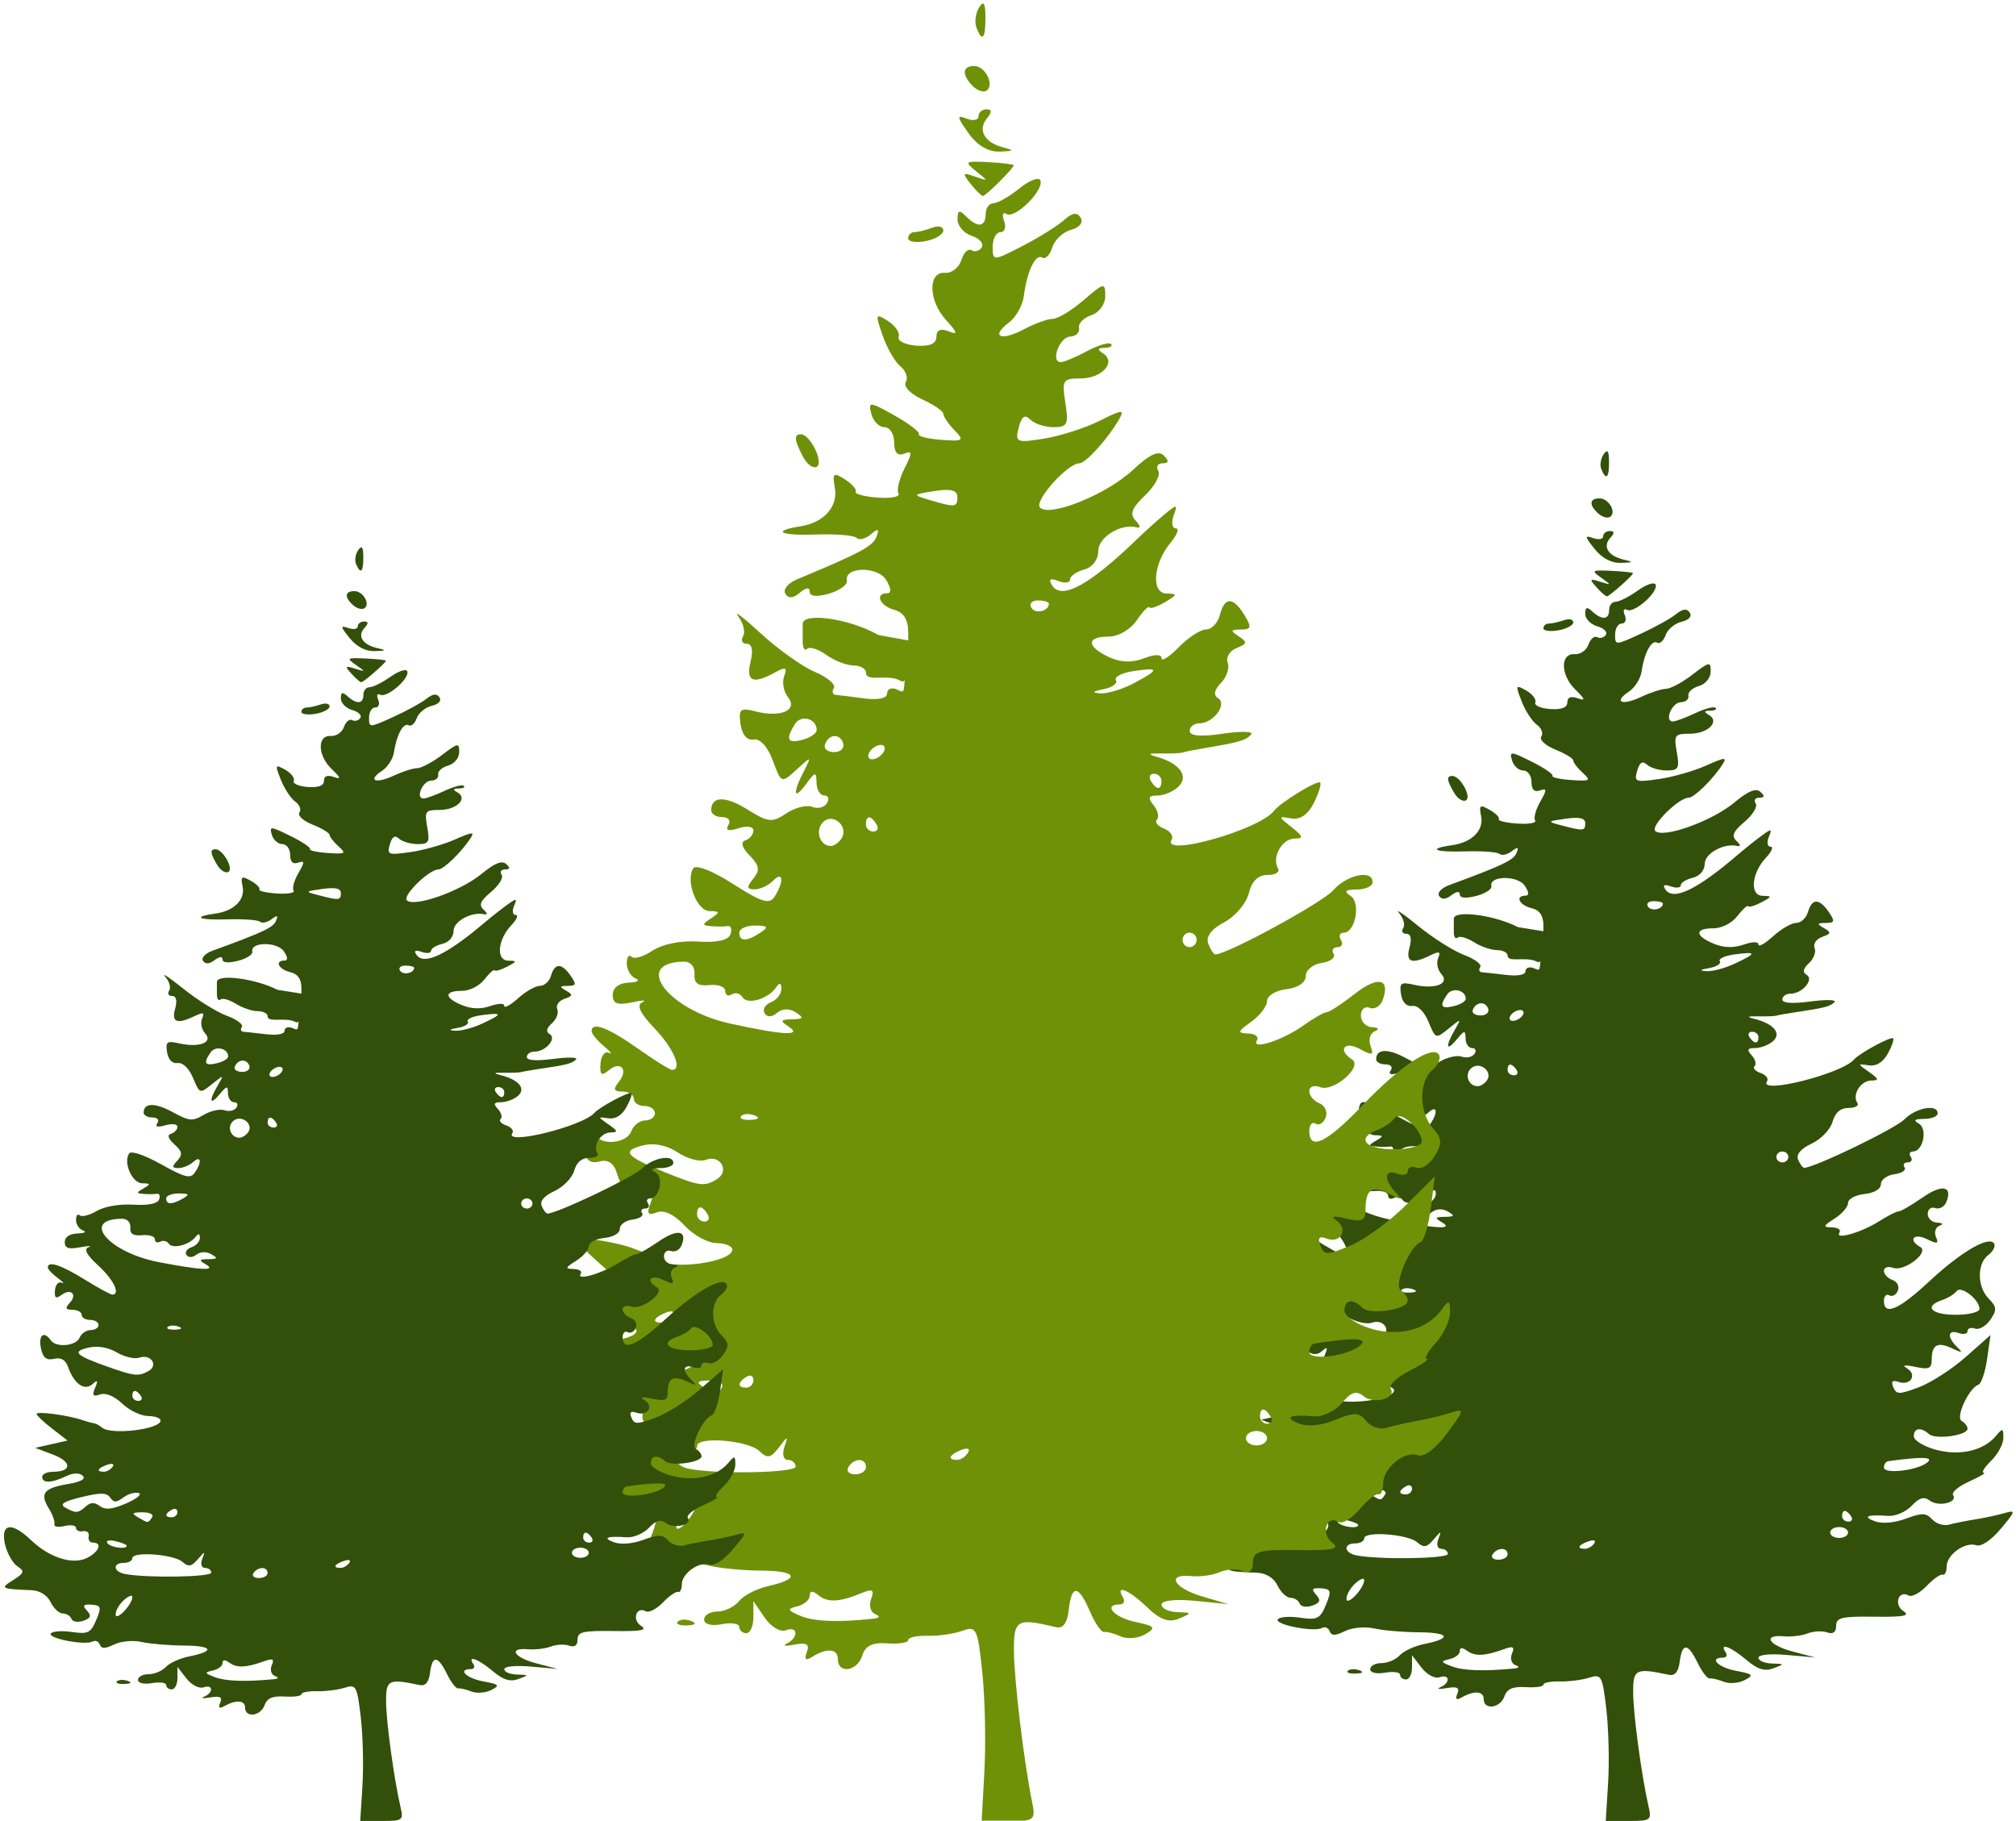
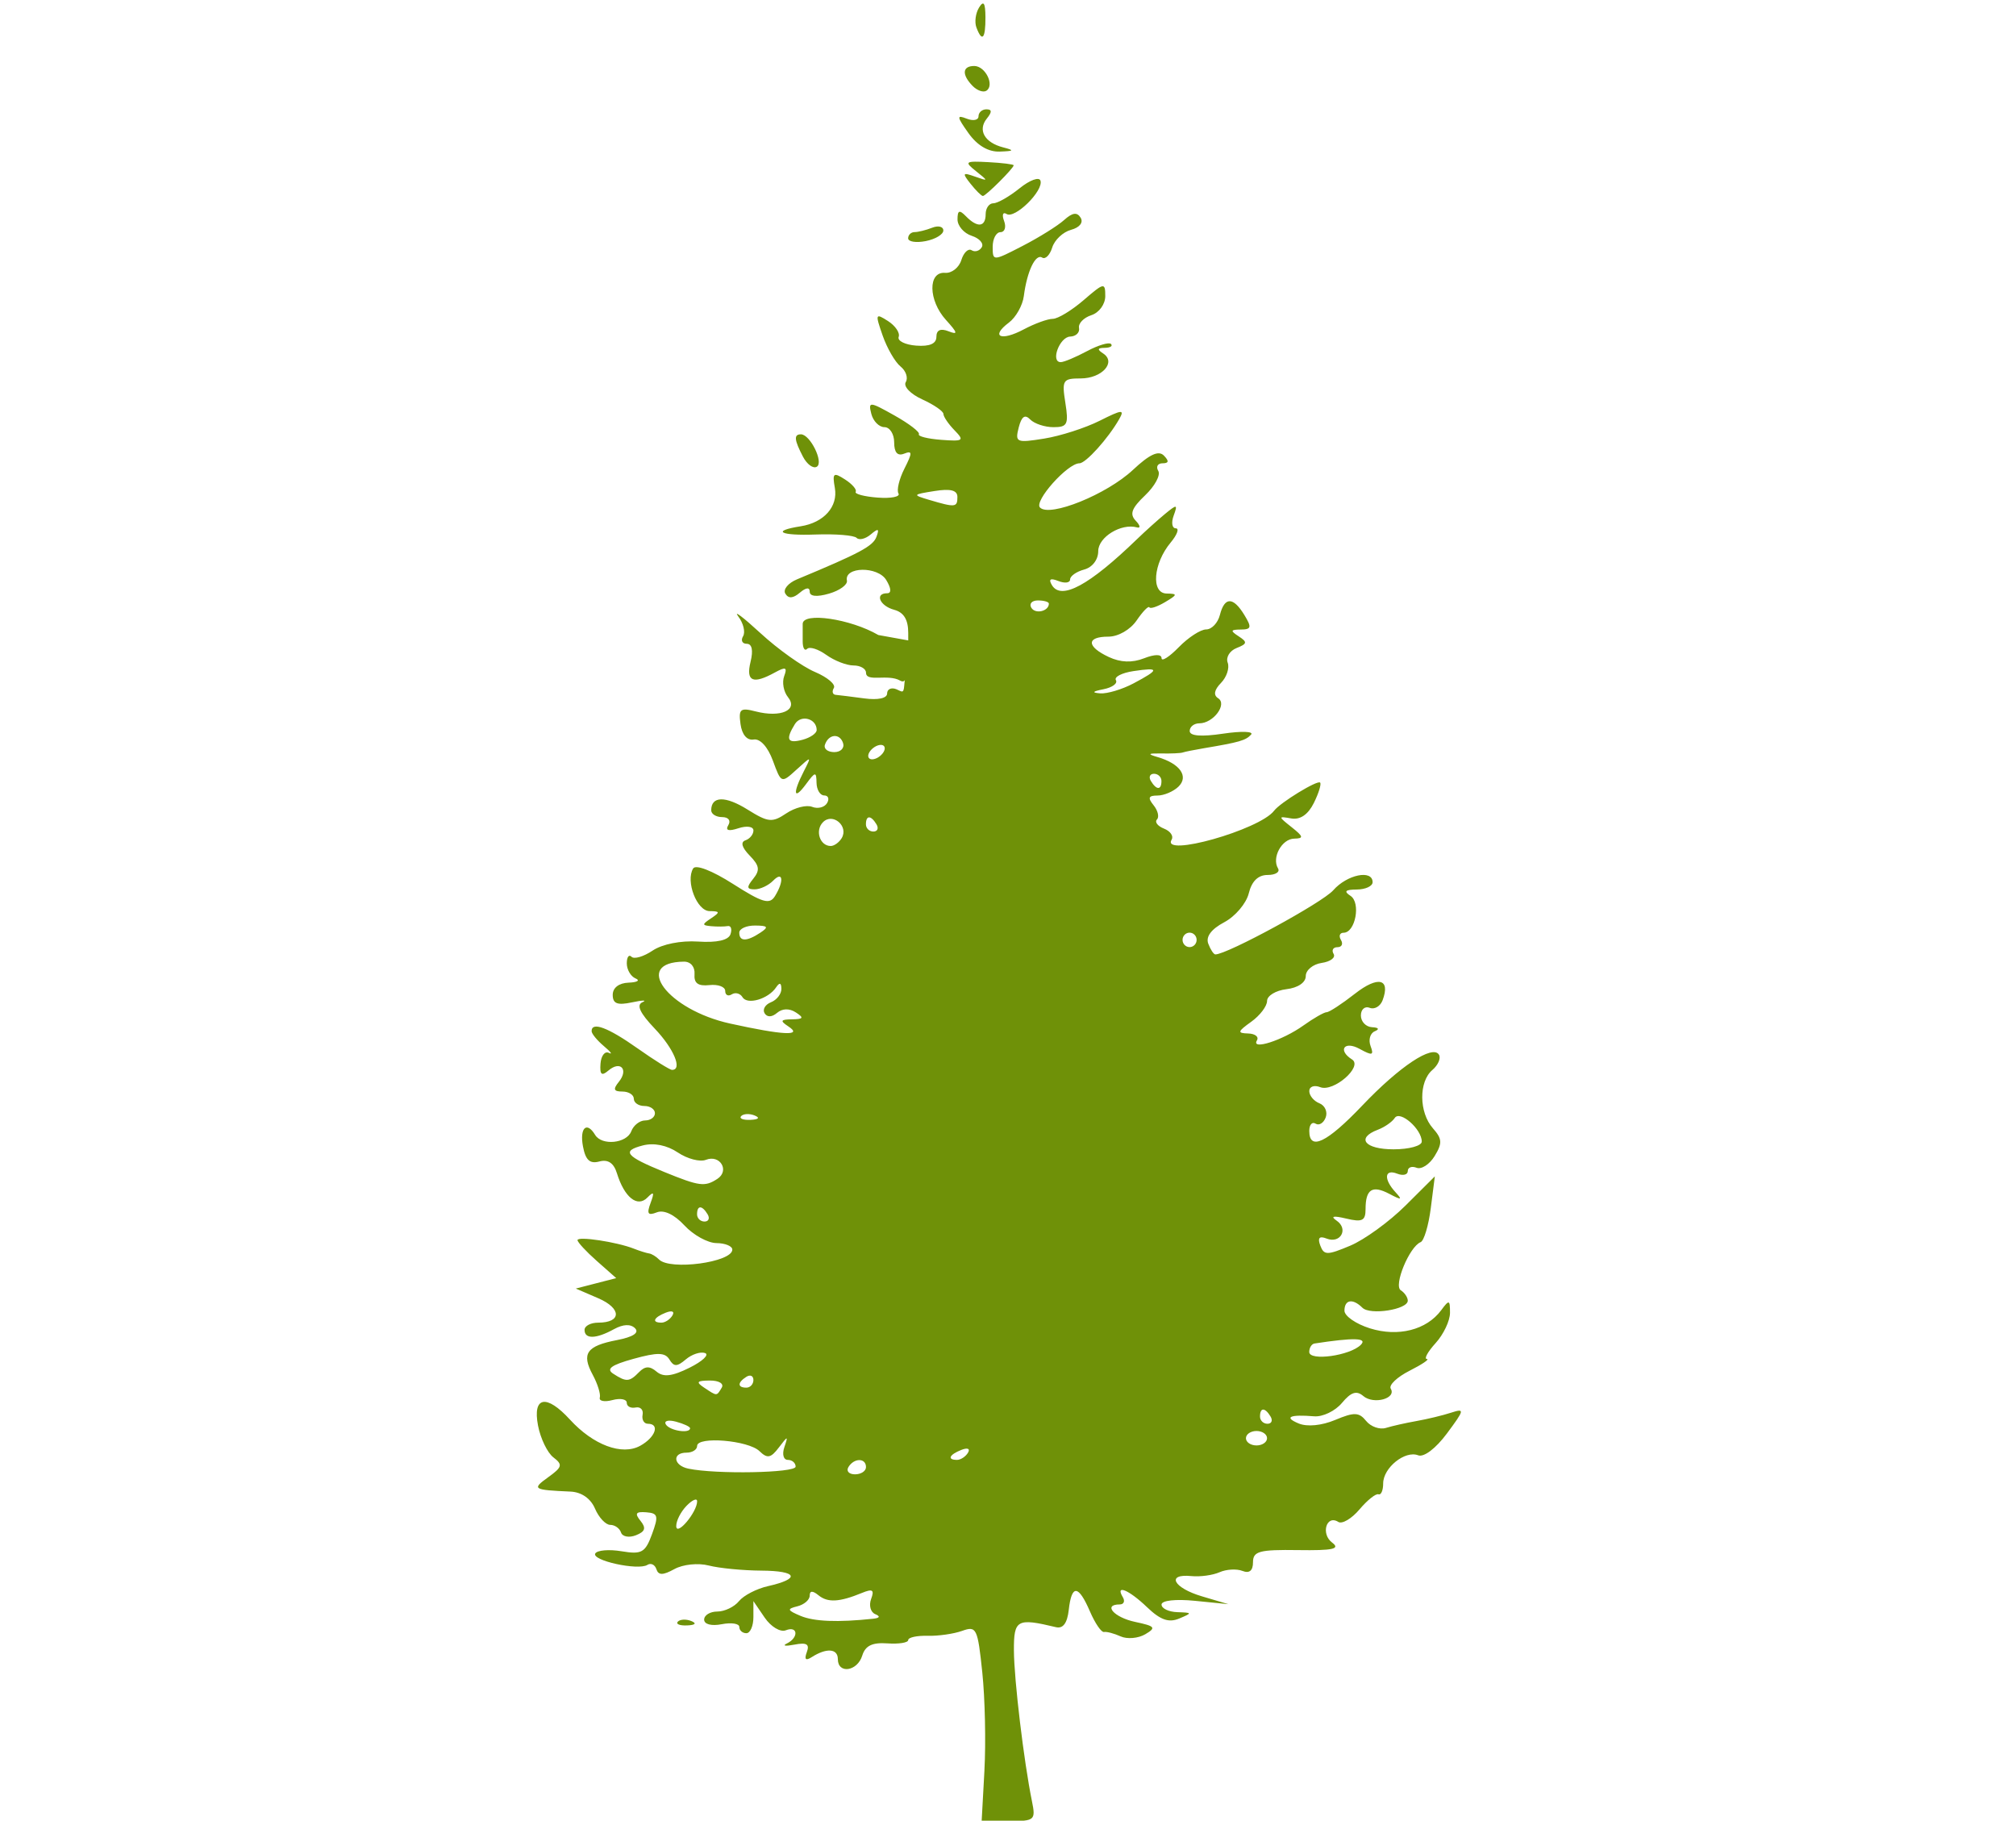
<svg xmlns="http://www.w3.org/2000/svg" fill="#000000" height="284.1" preserveAspectRatio="xMidYMid meet" version="1" viewBox="149.3 53.5 314.6 284.1" width="314.6" zoomAndPan="magnify">
  <g id="change1_1">
-     <path d="m400.25 331.68c0.203-3.28 0.077-8.455-0.281-11.5-0.612-5.208-0.77-5.498-2.67-4.892-1.11 0.354-3.173 0.616-4.582 0.581-1.41-0.035-2.563 0.191-2.563 0.501 0 0.31-1.244 0.485-2.764 0.389-2-0.126-2.919 0.271-3.325 1.438-0.65 1.865-3.232 2.195-3.232 0.413 0-1.25-1.508-1.345-3.485-0.219-0.779 0.443-0.982 0.248-0.626-0.599 0.396-0.941-0.016-1.163-1.642-0.884-1.194 0.205-1.647 0.145-1.006-0.133 1.603-0.695 1.478-2.118-0.136-1.554-0.718 0.251-1.971-0.416-2.796-1.49l-1.495-1.944v1.887c0 1.038-0.419 1.887-0.932 1.887s-0.932-0.329-0.932-0.732c0-0.402-1.049-0.549-2.33-0.326-1.36 0.237-2.33 0.011-2.33-0.542 0-0.522 0.788-0.948 1.75-0.948 0.963 0 2.25-0.549 2.861-1.219 0.611-0.671 2.335-1.464 3.832-1.764 4.377-0.876 3.937-1.802-0.869-1.828-2.444-0.013-5.576-0.283-6.96-0.6-1.409-0.322-3.411-0.139-4.55 0.416-1.527 0.744-2.123 0.748-2.391 0.015-0.197-0.537-0.734-0.764-1.194-0.505-1.228 0.691-7.46-0.525-6.902-1.347 0.261-0.385 1.831-0.5 3.487-0.256 2.661 0.393 3.131 0.159 4.026-2.009 0.893-2.161 0.801-2.468-0.77-2.576-1.381-0.095-1.552 0.132-0.757 1.004 0.777 0.853 0.629 1.266-0.611 1.699-0.9 0.315-1.785 0.168-1.966-0.325-0.181-0.494-0.823-0.898-1.428-0.898-0.605 0-1.514-0.86-2.02-1.911-0.577-1.198-1.789-1.945-3.251-2.003-4.984-0.197-5.144-0.289-2.95-1.689 1.865-1.19 1.949-1.477 0.686-2.336-0.792-0.538-1.708-2.221-2.035-3.739-0.739-3.427 1.105-3.734 4.228-0.705 3.093 2.999 6.895 4.258 9.307 3.082 2.019-0.985 2.649-2.589 1.017-2.589-0.513 0-0.827-0.478-0.699-1.062 0.128-0.584-0.291-0.966-0.932-0.849-0.641 0.117-1.165-0.134-1.165-0.557 0-0.423-0.857-0.566-1.904-0.316-1.047 0.25-1.797 0.118-1.666-0.292 0.131-0.41-0.29-1.613-0.936-2.674-1.525-2.506-0.823-3.401 3.21-4.09 2.125-0.363 2.979-0.856 2.398-1.385-0.581-0.529-1.579-0.491-2.805 0.106-2.373 1.157-3.89 1.188-3.89 0.079 0-0.467 0.814-0.849 1.809-0.849 3.113 0 3.117-1.679 0.007-2.87l-2.976-1.14 2.677-0.614 2.677-0.614-2.563-2.011c-1.41-1.106-2.563-2.211-2.563-2.456 0-0.485 5.215 0.214 7.457 1 0.769 0.27 1.678 0.523 2.02 0.563 0.342 0.04 0.936 0.36 1.32 0.71 1.447 1.318 9.71 0.331 9.71-1.161 0-0.413-0.944-0.757-2.097-0.765-1.154-0.008-3.064-0.944-4.245-2.079-1.335-1.282-2.72-1.864-3.657-1.536-1.184 0.414-1.362 0.176-0.826-1.106 0.529-1.264 0.431-1.406-0.431-0.627-1.324 1.197-3.042-0.026-4.033-2.87-0.419-1.203-1.178-1.652-2.33-1.377-1.263 0.301-1.829-0.165-2.169-1.786-0.456-2.175 0.505-2.976 1.612-1.344 0.883 1.302 4.186 1.009 4.79-0.425 0.295-0.701 1.121-1.274 1.835-1.274 0.714 0 1.298-0.382 1.298-0.849s-0.629-0.849-1.398-0.849c-0.769 0-1.398-0.382-1.398-0.849 0-0.467-0.681-0.849-1.512-0.849-1.159 0-1.27-0.266-0.474-1.14 1.325-1.455 0.216-2.537-1.371-1.337-0.913 0.69-1.165 0.5-1.058-0.798 0.078-0.937 0.578-1.511 1.113-1.275 0.534 0.236 0.238-0.119-0.66-0.789-0.897-0.67-1.631-1.463-1.631-1.762 0-1.155 2.157-0.441 6.059 2.005 2.236 1.401 4.304 2.548 4.596 2.548 1.417 0 0.237-2.499-2.291-4.856-1.96-1.826-2.458-2.774-1.631-3.1 0.655-0.258 0.038-0.252-1.372 0.013-1.954 0.368-2.563 0.158-2.563-0.883 0-0.831 0.822-1.392 2.097-1.433 1.154-0.037 1.573-0.26 0.932-0.495-0.641-0.236-1.165-1.033-1.165-1.773 0-0.74 0.281-1.089 0.625-0.776 0.344 0.313 1.599-0.013 2.791-0.724 1.28-0.764 3.747-1.2 6.033-1.065 2.495 0.147 4.016-0.158 4.288-0.86 0.231-0.598 0.067-1.031-0.366-0.961-0.433 0.07-1.416 0.076-2.185 0.014-1.243-0.101-1.243-0.205 0-0.937 1.198-0.705 1.167-0.825-0.215-0.836-1.684-0.014-3.203-3.505-2.18-5.013 0.34-0.501 2.509 0.245 5.281 1.815 3.908 2.213 4.849 2.457 5.556 1.438 1.234-1.777 1.072-3.014-0.239-1.821-0.615 0.561-1.715 1.019-2.445 1.019-1.062 0-1.099-0.249-0.187-1.25 0.914-1.004 0.82-1.541-0.477-2.722-1.04-0.948-1.239-1.586-0.559-1.793 0.581-0.177 1.057-0.697 1.057-1.157 0-0.466-0.877-0.582-1.981-0.263-1.333 0.385-1.772 0.265-1.343-0.367 0.362-0.534 0.01-0.94-0.816-0.94-0.799 0-1.453-0.36-1.453-0.799 0-1.685 1.87-1.72 4.808-0.093 2.742 1.519 3.27 1.566 5.134 0.453 1.143-0.682 2.687-1.028 3.431-0.767 0.744 0.26 1.63 0.065 1.968-0.434 0.339-0.499 0.171-0.907-0.372-0.907-0.543 0-1-0.669-1.017-1.486-0.027-1.345-0.16-1.329-1.398 0.162-1.63 1.963-1.801 1.114-0.301-1.492 1.063-1.847 1.059-1.848-0.952-0.221-2.016 1.631-2.022 1.629-3.134-1.056-0.67-1.618-1.684-2.608-2.544-2.483-0.882 0.128-1.549-0.566-1.743-1.814-0.276-1.777-0.031-1.957 2.023-1.487 3.307 0.756 5.647-0.163 4.269-1.676-0.583-0.64-0.813-1.751-0.511-2.468 0.444-1.055 0.209-1.138-1.233-0.435-2.913 1.42-3.855 1.053-3.22-1.254 0.374-1.357 0.192-2.123-0.503-2.123-0.599 0-0.818-0.399-0.487-0.886 0.331-0.488 0.043-1.539-0.638-2.336-0.682-0.797 0.645 0.091 2.949 1.974 2.304 1.883 5.547 3.934 7.207 4.557 1.66 0.624 2.788 1.472 2.508 1.885-0.28 0.413-0.17 0.777 0.245 0.808 0.415 0.032 2.117 0.219 3.784 0.417 1.819 0.216 3.03-0.013 3.03-0.573 0-0.513 0.543-0.743 1.208-0.511 0.724 0.253 0.975 0.61 1.061-0.429 0.108-1.304 0.265-0.169-0.541-0.58-1.626-0.828-4.524 0.232-4.524-0.931 0-0.467-0.746-0.849-1.657-0.849-0.911 0-2.534-0.56-3.606-1.244-1.072-0.684-2.214-1.003-2.538-0.708-0.324 0.295-0.589-0.101-0.589-0.879v-2.052c0-1.429 6.319-0.608 10.021 1.302l3.962 0.634v-0.874c0-1.569-0.583-2.422-1.864-2.728-1.909-0.455-2.617-1.945-0.924-1.945 0.585 0 0.537-0.588-0.128-1.558-1.125-1.641-5.582-1.583-5.205 0.069 0.109 0.48-0.955 1.169-2.364 1.532-1.613 0.415-2.563 0.334-2.563-0.22 0-0.553-0.489-0.51-1.315 0.115-0.895 0.677-1.507 0.711-1.917 0.108-0.331-0.488 0.366-1.244 1.548-1.681 8.356-3.088 10.058-3.897 10.523-5.002 0.408-0.969 0.242-1.032-0.748-0.284-0.7 0.529-1.545 0.714-1.878 0.41-0.333-0.304-2.787-0.482-5.453-0.396-4.717 0.152-5.882-0.423-1.96-0.968 3.075-0.428 4.965-2.31 4.528-4.509-0.349-1.755-0.192-1.873 1.34-1.002 0.955 0.543 1.594 1.198 1.421 1.455-0.173 0.257 1.138 0.564 2.914 0.683 1.776 0.119 3.015-0.1 2.753-0.486-0.262-0.386 0.092-1.699 0.787-2.919 1.076-1.889 1.069-2.149-0.048-1.759-0.87 0.304-1.31-0.143-1.31-1.331 0-0.984-0.58-1.789-1.29-1.789-0.709 0-1.492-0.704-1.739-1.565-0.422-1.47-0.236-1.459 3.077 0.194 1.939 0.968 3.392 1.959 3.228 2.202-0.164 0.243 1.161 0.54 2.945 0.659 2.953 0.198 3.112 0.097 1.774-1.122-0.808-0.737-1.47-1.601-1.47-1.921 0-0.32-1.261-1.09-2.802-1.711-1.563-0.63-2.53-1.53-2.188-2.035 0.338-0.498 0.025-1.325-0.694-1.838-0.719-0.513-1.786-2.152-2.371-3.642-1.002-2.553-0.961-2.651 0.71-1.7 0.975 0.555 1.613 1.392 1.416 1.86-0.197 0.468 0.847 0.931 2.319 1.029 1.789 0.119 2.676-0.224 2.676-1.035 0-0.797 0.548-1.021 1.599-0.654 1.294 0.452 1.23 0.198-0.337-1.335-2.339-2.287-2.405-5.699-0.108-5.534 0.872 0.062 1.838-0.612 2.147-1.499 0.309-0.887 0.922-1.409 1.362-1.161 0.44 0.248 1.045 0.09 1.345-0.351 0.299-0.441-0.301-1.046-1.334-1.345-1.033-0.299-1.878-1.167-1.878-1.93 0-1.078 0.249-1.16 1.119-0.367 1.522 1.387 2.61 1.281 2.61-0.255 0-0.701 0.458-1.274 1.018-1.274 0.56 0 2.123-0.792 3.473-1.76 1.35-0.968 2.596-1.374 2.769-0.902 0.434 1.187-3.397 4.537-4.487 3.923-0.49-0.276-0.639 0.09-0.332 0.818 0.305 0.725 0.091 1.318-0.477 1.318-0.568 0-1.032 0.772-1.032 1.716 0 1.706 0.023 1.706 3.962-0.099 2.179-0.998 4.654-2.368 5.5-3.045 1.103-0.882 1.724-0.958 2.191-0.269 0.384 0.565-0.142 1.151-1.275 1.421-1.06 0.253-2.181 1.188-2.491 2.078-0.31 0.891-0.909 1.425-1.331 1.187-0.879-0.495-2.007 1.606-2.43 4.524-0.159 1.097-1.047 2.498-1.973 3.115-2.491 1.659-1.079 2.239 1.958 0.804 1.445-0.683 3.176-1.242 3.848-1.242 0.671 0 2.511-0.989 4.088-2.199 2.704-2.073 2.868-2.1 2.868-0.482 0 0.965-0.808 1.95-1.845 2.251-1.015 0.293-1.749 0.971-1.631 1.505 0.118 0.534-0.409 0.989-1.171 1.01-1.412 0.039-2.646 3.015-1.246 3.006 0.422-0.003 1.983-0.583 3.47-1.289 1.486-0.706 2.919-1.086 3.185-0.844 0.266 0.242-0.112 0.446-0.838 0.453-0.961 0.009-1.017 0.189-0.205 0.659 1.778 1.03-0.155 2.937-2.977 2.937-2.364 0-2.504 0.198-2.029 2.866 0.452 2.54 0.273 2.866-1.575 2.866-1.147 0-2.532-0.407-3.079-0.905-0.704-0.641-1.149-0.364-1.526 0.949-0.502 1.748-0.307 1.823 3.371 1.299 2.147-0.306 5.458-1.25 7.358-2.098 2.986-1.333 3.336-1.357 2.579-0.181-1.458 2.266-4.419 5.183-5.261 5.183-1.575 0-6.048 4.451-5.226 5.2 1.291 1.176 8.852-1.543 12.323-4.431 2.194-1.826 3.39-2.315 4.093-1.674 0.704 0.641 0.651 0.905-0.18 0.905-0.646 0-0.901 0.402-0.568 0.893 0.333 0.491-0.448 1.782-1.736 2.87-1.795 1.516-2.087 2.213-1.25 2.99 0.6 0.557 0.672 0.91 0.159 0.784-2.087-0.513-5.127 1.143-5.127 2.792 0 1.007-0.774 1.905-1.864 2.165-1.025 0.244-1.864 0.77-1.864 1.168 0 0.398-0.698 0.48-1.551 0.181-1.067-0.373-1.333-0.221-0.854 0.486 1.229 1.811 4.933 0.033 11.273-5.41 1.088-0.934 2.762-2.272 3.721-2.973 1.58-1.155 1.685-1.135 1.131 0.212-0.336 0.817-0.209 1.486 0.282 1.486 0.492 0 0.187 0.752-0.677 1.672-2.311 2.459-2.627 5.965-0.54 5.998 1.486 0.023 1.464 0.131-0.201 1.01-1.025 0.541-1.961 0.816-2.079 0.611-0.118-0.205-0.876 0.487-1.684 1.538-0.842 1.095-2.441 1.911-3.747 1.911-2.939 0-2.916 1.161 0.049 2.392 1.563 0.649 3.093 0.7 4.661 0.157 1.424-0.493 2.334-0.501 2.334-0.019 0 0.434 1.03-0.148 2.288-1.295 1.258-1.147 2.888-2.085 3.62-2.085 0.733 0 1.551-0.764 1.819-1.699 0.62-2.161 1.761-2.161 3.242 0 0.998 1.456 0.93 1.7-0.475 1.712-1.374 0.011-1.417 0.141-0.267 0.804 1.169 0.674 1.127 0.876-0.287 1.371-0.912 0.319-1.443 1.093-1.179 1.72 0.264 0.627-0.135 1.7-0.886 2.384-0.902 0.822-1.032 1.433-0.381 1.799 1.25 0.704-0.641 2.951-2.483 2.951-0.706 0-1.284 0.406-1.284 0.901 0 0.591 1.523 0.7 4.428 0.316 2.435-0.322 4.101-0.271 3.702 0.114-0.711 0.685-1.54 0.897-6.265 1.601-1.282 0.191-2.54 0.416-2.796 0.5-0.256 0.084-1.515 0.135-2.796 0.113-1.8-0.03-1.921 0.066-0.532 0.422 2.978 0.764 4.179 2.281 2.762 3.487-0.67 0.571-1.917 1.037-2.771 1.037-1.192 0-1.311 0.264-0.514 1.14 0.571 0.627 0.772 1.382 0.447 1.679-0.325 0.296 0.095 0.779 0.935 1.072 0.84 0.294 1.294 0.876 1.01 1.294-1.447 2.133 11.662-1.152 13.577-3.402 0.812-0.955 5.74-3.63 6.093-3.308 0.186 0.17-0.188 1.251-0.832 2.403-0.761 1.361-1.805 1.997-2.983 1.817-1.762-0.27-1.76-0.242 0.052 1.035 1.562 1.1 1.616 1.317 0.333 1.34-1.649 0.029-3.002 2.237-2.145 3.501 0.288 0.425-0.332 0.773-1.377 0.773-1.258 0-2.102 0.729-2.495 2.153-0.326 1.184-1.788 2.716-3.248 3.404-1.719 0.81-2.467 1.698-2.122 2.518 0.294 0.697 0.718 1.267 0.943 1.267 1.573 0 14.184-6.091 15.615-7.542 1.823-1.848 5.215-2.467 5.215-0.951 0 0.467-0.944 0.855-2.097 0.862-1.532 0.009-1.756 0.21-0.832 0.743 1.395 0.806 0.649 4.339-0.917 4.339-0.508 0-0.665 0.382-0.348 0.849s0.107 0.849-0.466 0.849-0.801 0.355-0.507 0.789c0.294 0.434-0.415 0.911-1.576 1.062-1.161 0.15-2.111 0.846-2.111 1.547 0 0.758-1.037 1.383-2.563 1.543-1.41 0.148-2.563 0.77-2.563 1.383 0 0.613-0.944 1.714-2.097 2.447-1.821 1.157-1.875 1.339-0.411 1.377 0.927 0.024 1.451 0.391 1.164 0.815-0.811 1.196 3.391 9e-4 6.149-1.749 1.361-0.863 2.752-1.569 3.092-1.569 0.34 0 2.02-0.975 3.734-2.166 3.07-2.134 4.749-1.786 3.676 0.762-0.301 0.713-1.071 1.113-1.712 0.889-0.641-0.224-1.166 0.182-1.166 0.903s0.664 1.341 1.476 1.377c0.88 0.04 1.027 0.233 0.363 0.479-0.612 0.227-0.863 1.006-0.558 1.73 0.467 1.109 0.238 1.163-1.451 0.34-2.027-0.989-2.946 0.151-1.003 1.244 1.48 0.833-2.454 3.873-4.215 3.257-0.796-0.278-1.448-0.071-1.448 0.461 0 0.532 0.603 1.177 1.339 1.435 0.737 0.258 1.112 1.008 0.835 1.667-0.278 0.659-0.88 0.987-1.339 0.729-0.459-0.258-0.834 0.126-0.834 0.854 0 2.385 2.322 1.397 7.026-2.989 4.953-4.618 9.328-7.191 10.155-5.971 0.28 0.412-0.116 1.222-0.879 1.799-1.813 1.371-1.774 4.99 0.074 6.851 1.235 1.244 1.272 1.749 0.235 3.262-0.675 0.984-1.752 1.606-2.394 1.382-0.642-0.224-1.167-0.05-1.167 0.388 0 0.438-0.629 0.576-1.398 0.307-1.699-0.594-1.83 0.635-0.233 2.175 0.959 0.925 0.816 0.96-0.81 0.2-2.264-1.059-3.152-0.552-3.152 1.798 0 1.364-0.443 1.555-2.563 1.107-1.703-0.36-2.132-0.281-1.279 0.238 1.628 0.989 0.519 2.757-1.325 2.112-0.955-0.334-1.211-0.083-0.832 0.816 0.489 1.161 0.91 1.163 3.972 0.02 1.884-0.703 5.176-2.824 7.315-4.713l3.889-3.435-0.534 3.722c-0.293 2.047-0.899 3.852-1.346 4.011-1.487 0.529-3.617 5.104-2.634 5.658 0.511 0.288 0.929 0.838 0.929 1.223 0 1.046-4.99 1.737-6.012 0.833-1.273-1.127-2.377-0.965-2.377 0.347 0 0.622 1.51 1.554 3.356 2.07 3.749 1.048 7.521 0.2 9.461-2.128 1.055-1.266 1.165-1.237 1.165 0.303 0 0.935-0.855 2.537-1.901 3.559-1.045 1.022-1.57 1.867-1.165 1.878 0.405 0.011-0.622 0.629-2.281 1.374-1.659 0.745-2.786 1.695-2.504 2.11 0.791 1.166-2.273 1.898-3.634 0.869-0.897-0.678-1.625-0.47-2.828 0.81-0.891 0.948-2.544 1.656-3.674 1.574-3.256-0.237-4.075 0.1-2.054 0.845 1.124 0.414 3.046 0.247 4.838-0.42 2.511-0.935 3.148-0.916 4.093 0.122 0.616 0.676 1.794 1.044 2.619 0.818 0.825-0.226 2.657-0.592 4.071-0.814s3.463-0.661 4.553-0.976c1.844-0.533 1.807-0.364-0.542 2.442-1.477 1.765-3.058 2.829-3.811 2.566-1.733-0.606-4.636 1.468-4.636 3.311 0 0.817-0.279 1.391-0.621 1.274-0.341-0.117-1.473 0.683-2.514 1.777-1.041 1.094-2.306 1.756-2.81 1.472-1.57-0.884-2.345 1.413-0.819 2.429 1.127 0.751 0.135 0.944-4.518 0.884-5.122-0.067-5.962 0.135-5.962 1.431 0 0.992-0.479 1.341-1.398 1.02-0.769-0.269-2.132-0.2-3.029 0.153-0.897 0.353-2.575 0.558-3.729 0.455-3.392-0.302-2.402 1.384 1.398 2.383l3.495 0.919-4.428-0.393c-2.566-0.228-4.428-0.043-4.428 0.44 0 0.458 0.944 0.86 2.097 0.893 1.993 0.057 2.004 0.094 0.233 0.753-1.376 0.511-2.488 0.162-4.246-1.334-2.413-2.053-4.267-2.733-3.212-1.178 0.317 0.467 0.132 0.849-0.411 0.849-2.272 0-0.751 1.531 2.042 2.055 2.654 0.499 2.82 0.678 1.342 1.451-0.928 0.485-2.397 0.598-3.263 0.252-0.866-0.347-1.859-0.579-2.206-0.516-0.347 0.063-1.183-1.023-1.859-2.413-1.531-3.15-2.427-3.212-2.808-0.192-0.198 1.564-0.757 2.237-1.693 2.038-5.177-1.101-5.594-0.896-5.574 2.75 0.018 3.412 1.319 13.059 2.389 17.718 0.512 2.229 0.373 2.336-3.063 2.336h-3.6l0.37-5.964zm-14.757-17.818c0.898-0.085 1-0.28 0.285-0.545-0.612-0.227-0.854-1.027-0.537-1.779 0.453-1.076 0.194-1.227-1.218-0.712-2.984 1.089-4.532 1.163-5.755 0.277-0.78-0.566-1.165-0.55-1.165 0.047 0 0.49-0.734 1.052-1.631 1.248-1.408 0.309-1.352 0.462 0.41 1.124 1.792 0.672 4.928 0.783 9.61 0.34zm-23.304-13.81c0-0.411-0.629-0.174-1.398 0.526-0.769 0.701-1.385 1.779-1.369 2.396 0.033 1.24 2.767-1.648 2.767-2.922zm13.05-4.077c0-0.438-0.464-0.796-1.032-0.796-0.578 0-0.782-0.654-0.464-1.486 0.526-1.376 0.472-1.374-0.729 0.034-1.065 1.247-1.525 1.323-2.566 0.425-1.476-1.274-8.26-1.775-8.26-0.61 0 0.434-0.629 0.789-1.398 0.789-1.945 0-1.758 1.507 0.233 1.879 3.645 0.682 14.215 0.508 14.215-0.234zm9.322 0.053c0-1.099-1.585-1.099-2.33 0-0.317 0.467 0.078 0.849 0.877 0.849 0.799 0 1.453-0.382 1.453-0.849zm13.51-1.689c0.327-0.481-0.048-0.624-0.877-0.334-1.615 0.565-1.91 1.173-0.569 1.173 0.482 0 1.133-0.378 1.447-0.84zm39.623-1.708c0-0.467-0.629-0.849-1.398-0.849-0.769 0-1.398 0.382-1.398 0.849s0.629 0.849 1.398 0.849c0.769 0 1.398-0.382 1.398-0.849zm-76.436-1.175c0-0.179-0.84-0.526-1.866-0.77-1.026-0.244-1.631-0.098-1.343 0.326 0.502 0.74 3.209 1.115 3.209 0.444zm76.902-1.373c-0.738-1.088-1.398-1.088-1.398 0 0 0.467 0.444 0.849 0.987 0.849 0.543 0 0.728-0.382 0.411-0.849zm-72.708-3.397c0.321-0.474-0.376-0.844-1.576-0.836-1.732 0.01-1.879 0.174-0.754 0.836 1.734 1.021 1.638 1.021 2.33 0zm4.195-0.899c0-0.495-0.419-0.663-0.932-0.375-1.194 0.673-1.194 1.274 0 1.274 0.513 0 0.932-0.405 0.932-0.899zm-15.14-0.933c0.785-0.715 1.415-0.73 2.308-0.054 0.905 0.685 2.058 0.563 4.377-0.46 1.731-0.764 2.65-1.54 2.042-1.725-0.608-0.185-1.753 0.153-2.544 0.751-1.156 0.874-1.581 0.877-2.166 0.015-0.573-0.845-1.579-0.864-4.75-0.086-2.963 0.727-3.673 1.188-2.697 1.751 1.738 1.002 2.143 0.979 3.43-0.193zm95.62-3.211c0.893-0.814-0.914-0.857-6.141-0.147-0.384 0.052-0.699 0.5-0.699 0.995 0 1.108 5.433 0.435 6.84-0.848zm-91.206-3.44c0.327-0.481-0.048-0.624-0.877-0.334-1.615 0.565-1.91 1.173-0.569 1.173 0.482 0 1.133-0.378 1.447-0.84zm4.667-11.9c-0.738-1.088-1.398-1.088-1.398 0 0 0.467 0.444 0.849 0.987 0.849 0.543 0 0.728-0.382 0.411-0.849zm1.284-4.164c1.668-0.963 0.365-2.899-1.51-2.244-0.789 0.276-2.464-0.113-3.722-0.863-1.432-0.855-3.166-1.164-4.639-0.827-2.844 0.65-2.29 1.261 2.823 3.113 4.688 1.698 5.388 1.78 7.049 0.821zm93.328-4.389c0-1.473-2.891-3.714-3.58-2.775-0.338 0.46-1.349 1.083-2.246 1.385-2.922 0.982-1.72 2.3 2.097 2.3 2.051 0 3.729-0.409 3.729-0.91zm-88.379-3.067c-0.673-0.245-1.477-0.215-1.787 0.067-0.31 0.282 0.241 0.483 1.223 0.446 1.086-0.041 1.307-0.242 0.563-0.513zm4.486-10.46c-1.16-0.683-1.08-0.828 0.466-0.849 1.51-0.021 1.604-0.176 0.497-0.814-0.853-0.492-1.785-0.471-2.48 0.054-0.69 0.522-1.32 0.537-1.657 0.04-0.299-0.441 0.083-1.021 0.849-1.288 0.766-0.268 1.386-0.977 1.379-1.575-0.01-0.725-0.243-0.784-0.699-0.177-1.032 1.373-3.812 2.098-4.448 1.161-0.308-0.454-0.951-0.606-1.428-0.337-0.477 0.269-0.868 0.088-0.868-0.401s-0.944-0.798-2.097-0.687c-1.499 0.145-2.06-0.222-1.968-1.284 0.075-0.863-0.511-1.481-1.398-1.473-6.886 0.059-2.195 5.655 6.1 7.277 7.014 1.372 9.689 1.494 7.753 0.354zm54.065-10.191c0-0.467-0.419-0.849-0.932-0.849s-0.932 0.382-0.932 0.849c0 0.467 0.419 0.849 0.932 0.849s0.932-0.382 0.932-0.849zm-57.793-0.849c1.131-0.666 0.997-0.826-0.699-0.836-1.154-0.007-2.097 0.369-2.097 0.836 0 1.064 0.989 1.064 2.796 0zm10.77-11.115c0.96-1.416-1.2-3.04-2.486-1.868-1.076 0.98-0.402 2.792 1.037 2.792 0.452 0 1.104-0.415 1.448-0.923zm4.61-1.625c-0.738-1.088-1.398-1.088-1.398 0 0 0.467 0.444 0.849 0.987 0.849 0.543 0 0.728-0.382 0.411-0.849zm37.752-5.096c0-0.467-0.444-0.849-0.987-0.849-0.543 0-0.728 0.382-0.411 0.849 0.738 1.088 1.398 1.088 1.398 0zm-36.82-3.397c0.317-0.467 0.157-0.849-0.356-0.849-0.513 0-1.192 0.382-1.508 0.849-0.317 0.467-0.157 0.849 0.356 0.849 0.513 0 1.192-0.382 1.508-0.849zm-5.36-1.062c-0.44-1.202-1.939-1.07-2.408 0.212-0.171 0.467 0.388 0.849 1.243 0.849 0.855 0 1.379-0.478 1.165-1.062zm-3.495-1.535c0-1.352-2.082-1.855-2.886-0.697-1.271 1.829-0.997 2.322 1.022 1.841 1.025-0.244 1.864-0.759 1.864-1.144zm41.993-5.493c3.462-1.631 3.455-1.901-0.037-1.435-1.533 0.205-2.575 0.685-2.317 1.066 0.259 0.381-0.48 0.86-1.641 1.063-1.479 0.259-1.608 0.404-0.434 0.485 0.923 0.064 2.915-0.467 4.428-1.18zm-11.232-9.37c0-0.206-0.654-0.375-1.453-0.375-0.799 0-1.19 0.388-0.868 0.863 0.532 0.784 2.321 0.408 2.321-0.489zm-12.118-12.542c0-0.793-0.898-1-3.03-0.699-2.933 0.414-2.955 0.448-0.699 1.042 3.458 0.911 3.729 0.886 3.729-0.343zm-37.034 132.25c0.31-0.282 1.114-0.312 1.787-0.067 0.744 0.271 0.523 0.472-0.563 0.513-0.983 0.037-1.533-0.164-1.223-0.446zm16.573-136.99c-1.162-1.978-1.229-2.627-0.271-2.627 1.219 0 3.045 3.283 2.116 3.806-0.476 0.268-1.307-0.262-1.845-1.179zm13.935-25.676c0-0.402 0.385-0.732 0.856-0.732 0.471 0 1.519-0.232 2.33-0.515 0.811-0.284 1.474-0.137 1.474 0.326 0 0.463-1.049 1.024-2.33 1.247-1.282 0.223-2.33 0.077-2.33-0.326zm8.27-6.411c-1.135-1.271-1.069-1.367 0.585-0.847 1.79 0.562 1.795 0.537 0.136-0.636-1.589-1.124-1.459-1.209 1.627-1.064 1.845 0.087 3.357 0.254 3.359 0.37 0.007 0.339-3.687 3.609-4.076 3.609-0.194 0-0.928-0.645-1.631-1.433zm-0.281-5.962c-1.554-1.941-1.586-2.171-0.233-1.698 0.861 0.301 1.565 0.177 1.565-0.275 0-0.452 0.471-0.823 1.046-0.823 0.746 0 0.761 0.313 0.053 1.09-1.234 1.354-0.294 2.825 2.163 3.384 1.536 0.35 1.454 0.437-0.466 0.496-1.504 0.046-2.968-0.724-4.129-2.174zm0.549-5.548c-1.458-1.328-1.364-2.344 0.217-2.344 1.477 0 2.733 2.277 1.607 2.911-0.408 0.23-1.229-0.025-1.824-0.567zm0.503-6.88c-0.264-0.626-0.105-1.677 0.352-2.336 0.605-0.871 0.836-0.561 0.846 1.139 0.015 2.536-0.442 2.993-1.198 1.197z" fill="#325009" />
-   </g>
+     </g>
  <g id="change2_1">
    <path d="m302.92 329.73c0.24-4.353 0.091-11.219-0.331-15.26-0.721-6.911-0.907-7.295-3.145-6.491-1.308 0.47-3.737 0.817-5.398 0.771-1.661-0.046-3.019 0.253-3.019 0.664 0 0.411-1.465 0.644-3.256 0.517-2.356-0.167-3.438 0.36-3.917 1.907-0.765 2.474-3.808 2.912-3.808 0.548 0-1.659-1.776-1.785-4.105-0.291-0.917 0.588-1.157 0.33-0.737-0.795 0.467-1.248-0.019-1.543-1.934-1.173-1.407 0.272-1.94 0.192-1.185-0.176 1.888-0.922 1.741-2.81-0.161-2.061-0.846 0.333-2.322-0.552-3.294-1.976l-1.761-2.58v2.505c0 1.377-0.494 2.505-1.098 2.505-0.604 0-1.098-0.437-1.098-0.971 0-0.534-1.235-0.728-2.745-0.432-1.602 0.314-2.745 0.015-2.745-0.72 0-0.692 0.928-1.258 2.062-1.258 1.134 0 2.65-0.728 3.37-1.618 0.72-0.89 2.751-1.943 4.514-2.341 5.155-1.162 4.637-2.39-1.023-2.425-2.879-0.018-6.569-0.376-8.199-0.796-1.66-0.428-4.018-0.185-5.36 0.552-1.798 0.988-2.5 0.993-2.816 0.02-0.231-0.713-0.864-1.014-1.406-0.67-1.446 0.917-8.787-0.696-8.13-1.787 0.308-0.511 2.156-0.664 4.108-0.339 3.135 0.521 3.688 0.21 4.742-2.666 1.052-2.867 0.943-3.275-0.906-3.418-1.627-0.126-1.828 0.175-0.891 1.333 0.915 1.132 0.74 1.68-0.72 2.255-1.061 0.418-2.103 0.223-2.316-0.432-0.213-0.655-0.97-1.191-1.682-1.191-0.712 0-1.783-1.141-2.379-2.536-0.68-1.59-2.107-2.581-3.829-2.658-5.87-0.261-6.059-0.383-3.475-2.241 2.197-1.579 2.296-1.96 0.808-3.099-0.933-0.714-2.011-2.947-2.397-4.961-0.87-4.547 1.302-4.955 4.981-0.936 3.643 3.98 8.121 5.651 10.964 4.09 2.378-1.307 3.121-3.436 1.198-3.436-0.604 0-0.974-0.634-0.823-1.409 0.151-0.775-0.343-1.282-1.098-1.127-0.755 0.155-1.373-0.178-1.373-0.74 0-0.562-1.009-0.751-2.243-0.42-1.234 0.331-2.117 0.157-1.963-0.387 0.154-0.544-0.342-2.141-1.102-3.548-1.796-3.326-0.97-4.512 3.781-5.427 2.503-0.482 3.509-1.136 2.825-1.838-0.684-0.702-1.86-0.652-3.304 0.141-2.795 1.535-4.582 1.576-4.582 0.104 0-0.62 0.959-1.127 2.131-1.127 3.667 0 3.671-2.228 0.008-3.808l-3.505-1.513 3.154-0.814 3.153-0.814-3.019-2.669c-1.661-1.468-3.019-2.934-3.019-3.258 0-0.644 6.143 0.284 8.784 1.327 0.906 0.358 1.976 0.694 2.379 0.748 0.403 0.054 1.102 0.478 1.555 0.942 1.704 1.749 11.438 0.439 11.438-1.54 0-0.547-1.112-1.004-2.471-1.015-1.359-0.011-3.609-1.252-5.001-2.758-1.572-1.701-3.204-2.474-4.308-2.039-1.395 0.549-1.605 0.233-0.973-1.468 0.623-1.677 0.508-1.865-0.507-0.832-1.559 1.588-3.583-0.035-4.75-3.809-0.494-1.597-1.387-2.192-2.744-1.827-1.488 0.399-2.154-0.219-2.555-2.37-0.537-2.886 0.594-3.949 1.899-1.783 1.04 1.727 4.931 1.338 5.642-0.563 0.348-0.93 1.32-1.69 2.162-1.69 0.841 0 1.53-0.507 1.53-1.127 0-0.62-0.741-1.127-1.647-1.127-0.906 0-1.647-0.507-1.647-1.127 0-0.62-0.802-1.127-1.781-1.127-1.366 0-1.496-0.353-0.559-1.512 1.561-1.931 0.255-3.366-1.614-1.774-1.075 0.916-1.372 0.663-1.246-1.059 0.091-1.244 0.681-2.005 1.311-1.692 0.629 0.313 0.28-0.158-0.777-1.048-1.057-0.889-1.921-1.941-1.921-2.337 0-1.533 2.541-0.586 7.137 2.66 2.633 1.859 5.069 3.381 5.413 3.381 1.669 0 0.279-3.316-2.699-6.443-2.308-2.423-2.896-3.681-1.921-4.113 0.772-0.343 0.044-0.335-1.616 0.018-2.301 0.489-3.019 0.21-3.019-1.172 0-1.102 0.968-1.847 2.47-1.901 1.359-0.049 1.853-0.345 1.098-0.657-0.755-0.313-1.373-1.371-1.373-2.353s0.331-1.444 0.736-1.029c0.405 0.415 1.884-0.017 3.287-0.96 1.508-1.014 4.413-1.592 7.106-1.413 2.939 0.195 4.731-0.209 5.051-1.141 0.273-0.794 0.079-1.368-0.431-1.275-0.51 0.093-1.668 0.101-2.574 0.018-1.464-0.134-1.464-0.272 0-1.243 1.411-0.936 1.375-1.095-0.254-1.11-1.984-0.018-3.773-4.651-2.568-6.651 0.4-0.664 2.956 0.325 6.221 2.408 4.604 2.937 5.712 3.26 6.545 1.909 1.454-2.358 1.262-4-0.281-2.416-0.725 0.744-2.021 1.352-2.88 1.352-1.251 0-1.295-0.33-0.22-1.659 1.077-1.332 0.966-2.045-0.562-3.612-1.225-1.257-1.46-2.105-0.658-2.379 0.685-0.234 1.245-0.925 1.245-1.535 0-0.618-1.033-0.772-2.334-0.349-1.57 0.512-2.088 0.352-1.582-0.488 0.426-0.708 0.012-1.248-0.961-1.248-0.941 0-1.712-0.477-1.712-1.06 0-2.235 2.203-2.283 5.664-0.123 3.23 2.016 3.852 2.078 6.048 0.601 1.346-0.905 3.165-1.364 4.041-1.018 0.876 0.345 1.92 0.086 2.318-0.576 0.399-0.662 0.202-1.204-0.438-1.204-0.639 0-1.178-0.887-1.198-1.972-0.031-1.784-0.188-1.764-1.647 0.215-1.92 2.605-2.121 1.478-0.354-1.98 1.252-2.45 1.247-2.452-1.121-0.293-2.375 2.165-2.381 2.162-3.692-1.402-0.789-2.147-1.984-3.461-2.996-3.295-1.039 0.17-1.825-0.751-2.053-2.407-0.325-2.358-0.037-2.596 2.383-1.973 3.895 1.003 6.652-0.216 5.029-2.223-0.687-0.849-0.958-2.323-0.602-3.275 0.524-1.4 0.246-1.511-1.452-0.578-3.432 1.885-4.541 1.398-3.792-1.664 0.44-1.8 0.226-2.817-0.593-2.817-0.705 0-0.963-0.529-0.574-1.176 0.39-0.647 0.051-2.042-0.752-3.099-0.803-1.058 0.76 0.121 3.474 2.62 2.714 2.498 6.534 5.22 8.489 6.047 1.955 0.828 3.284 1.953 2.955 2.501-0.33 0.548-0.2 1.03 0.288 1.072 0.488 0.042 2.494 0.291 4.457 0.554 2.143 0.287 3.568-0.017 3.568-0.76 0-0.681 0.64-0.986 1.423-0.678 0.853 0.336 1.148 0.81 1.249-0.569 0.127-1.731 0.313-0.225-0.637-0.769-1.916-1.098-5.328 0.307-5.328-1.235 0-0.62-0.878-1.127-1.952-1.127-1.073 0-2.985-0.743-4.248-1.651-1.263-0.908-2.608-1.331-2.989-0.939-0.381 0.391-0.693-0.134-0.693-1.167v-2.723c0-1.896 7.444-0.807 11.804 1.728l4.667 0.842v-1.159c0-2.082-0.687-3.214-2.196-3.619-2.249-0.604-3.083-2.58-1.089-2.58 0.689 0 0.633-0.78-0.151-2.068-1.325-2.178-6.575-2.1-6.132 0.092 0.129 0.637-1.124 1.551-2.785 2.033-1.9 0.551-3.019 0.443-3.019-0.292 0-0.733-0.576-0.677-1.549 0.152-1.054 0.898-1.776 0.944-2.258 0.143-0.39-0.647 0.431-1.651 1.824-2.231 9.843-4.098 11.848-5.172 12.396-6.637 0.481-1.286 0.285-1.37-0.881-0.376-0.824 0.702-1.82 0.947-2.213 0.544-0.393-0.403-3.283-0.639-6.423-0.525-5.557 0.202-6.928-0.561-2.309-1.285 3.622-0.567 5.849-3.065 5.333-5.983-0.411-2.329-0.226-2.486 1.579-1.329 1.125 0.721 1.878 1.589 1.674 1.93-0.204 0.341 1.341 0.749 3.433 0.906 2.092 0.158 3.551-0.132 3.243-0.644-0.308-0.512 0.109-2.255 0.927-3.873 1.267-2.506 1.259-2.852-0.056-2.334-1.025 0.404-1.543-0.19-1.543-1.767 0-1.306-0.684-2.374-1.519-2.374-0.835 0-1.757-0.935-2.048-2.077-0.497-1.951-0.278-1.936 3.624 0.258 2.284 1.284 3.995 2.599 3.802 2.922-0.193 0.323 1.368 0.717 3.469 0.875 3.479 0.262 3.666 0.129 2.089-1.489-0.952-0.977-1.731-2.124-1.731-2.548 0-0.424-1.485-1.446-3.3-2.271-1.841-0.837-2.981-2.03-2.577-2.7 0.398-0.66 0.03-1.758-0.817-2.438-0.847-0.681-2.104-2.855-2.793-4.833-1.18-3.388-1.132-3.518 0.837-2.256 1.149 0.736 1.899 1.847 1.668 2.468-0.231 0.621 0.998 1.236 2.732 1.366 2.108 0.158 3.153-0.297 3.153-1.373 0-1.058 0.646-1.355 1.884-0.868 1.524 0.6 1.448 0.262-0.397-1.771-2.755-3.035-2.833-7.562-0.127-7.343 1.027 0.083 2.165-0.812 2.529-1.988 0.364-1.177 1.086-1.87 1.605-1.541 0.519 0.329 1.231 0.119 1.584-0.466 0.352-0.585-0.355-1.388-1.571-1.785-1.217-0.396-2.212-1.548-2.212-2.56 0-1.431 0.293-1.539 1.318-0.488 1.793 1.841 3.075 1.7 3.075-0.338 0-0.93 0.54-1.69 1.199-1.69 0.66 0 2.501-1.051 4.091-2.335 1.59-1.284 3.058-1.823 3.261-1.197 0.512 1.576-4.001 6.02-5.285 5.205-0.578-0.366-0.753 0.119-0.392 1.086 0.36 0.962 0.107 1.749-0.561 1.749-0.669 0-1.216 1.025-1.216 2.277 0 2.264 0.027 2.263 4.667-0.131 2.567-1.324 5.482-3.143 6.479-4.04 1.299-1.17 2.03-1.271 2.581-0.356 0.452 0.75-0.167 1.527-1.502 1.885-1.248 0.335-2.569 1.576-2.935 2.758-0.365 1.182-1.071 1.891-1.568 1.575-1.035-0.657-2.365 2.131-2.863 6.003-0.187 1.455-1.233 3.315-2.324 4.134-2.934 2.202-1.271 2.971 2.307 1.067 1.702-0.906 3.742-1.648 4.532-1.648 0.79 0 2.958-1.313 4.816-2.917 3.185-2.75 3.378-2.787 3.378-0.639 0 1.281-0.952 2.588-2.174 2.986-1.195 0.389-2.06 1.288-1.921 1.997 0.139 0.709-0.482 1.312-1.38 1.34-1.663 0.052-3.117 4.001-1.468 3.989 0.497-0.004 2.336-0.774 4.087-1.711 1.75-0.937 3.439-1.441 3.752-1.12 0.313 0.321-0.131 0.591-0.987 0.601-1.132 0.013-1.198 0.251-0.241 0.875 2.095 1.367-0.182 3.897-3.507 3.897-2.784 0-2.95 0.263-2.39 3.803 0.533 3.37 0.322 3.803-1.855 3.803-1.351 0-2.983-0.541-3.627-1.201-0.829-0.851-1.354-0.483-1.798 1.26-0.591 2.319-0.361 2.418 3.97 1.723 2.529-0.406 6.429-1.659 8.667-2.784 3.518-1.769 3.93-1.801 3.038-0.24-1.717 3.007-5.205 6.878-6.197 6.878-1.855 0-7.125 5.906-6.156 6.9 1.52 1.56 10.428-2.048 14.516-5.88 2.585-2.423 3.993-3.072 4.822-2.221 0.829 0.85 0.767 1.201-0.212 1.201-0.76 0-1.061 0.533-0.669 1.185 0.392 0.652-0.528 2.365-2.045 3.808-2.115 2.012-2.458 2.936-1.472 3.967 0.707 0.739 0.792 1.207 0.188 1.04-2.459-0.68-6.039 1.516-6.039 3.705 0 1.336-0.911 2.528-2.196 2.873-1.208 0.324-2.196 1.021-2.196 1.55 0 0.528-0.822 0.636-1.827 0.241-1.257-0.495-1.571-0.294-1.006 0.645 1.447 2.403 5.81 0.044 13.279-7.179 1.282-1.24 3.254-3.014 4.383-3.944 1.861-1.533 1.985-1.507 1.332 0.282-0.396 1.085-0.247 1.972 0.333 1.972 0.579 0 0.22 0.998-0.798 2.218-2.723 3.264-3.094 7.915-0.636 7.958 1.75 0.031 1.725 0.174-0.237 1.341-1.208 0.718-2.31 1.083-2.449 0.811-0.139-0.273-1.032 0.646-1.984 2.04-0.992 1.453-2.876 2.536-4.413 2.536-3.462 0-3.434 1.541 0.058 3.174 1.841 0.861 3.644 0.929 5.49 0.209 1.677-0.654 2.749-0.664 2.749-0.025 0 0.576 1.213-0.197 2.695-1.718 1.482-1.521 3.401-2.766 4.264-2.766 0.863 0 1.827-1.014 2.143-2.254 0.731-2.867 2.074-2.867 3.819 0 1.176 1.932 1.096 2.256-0.559 2.271-1.618 0.014-1.669 0.187-0.315 1.066 1.377 0.894 1.327 1.163-0.338 1.819-1.075 0.423-1.699 1.45-1.389 2.282 0.311 0.832-0.158 2.255-1.043 3.163-1.063 1.091-1.215 1.901-0.449 2.387 1.472 0.934-0.755 3.916-2.924 3.916-0.832 0-1.512 0.538-1.512 1.196 0 0.785 1.794 0.929 5.215 0.419 2.869-0.427 4.831-0.359 4.36 0.151-0.837 0.909-1.814 1.19-7.38 2.125-1.51 0.254-2.992 0.552-3.294 0.664-0.302 0.111-1.784 0.179-3.294 0.15-2.12-0.04-2.263 0.087-0.627 0.56 3.507 1.014 4.922 3.027 3.253 4.628-0.79 0.757-2.258 1.377-3.264 1.377-1.405 0-1.545 0.35-0.605 1.512 0.673 0.832 0.909 1.834 0.526 2.227-0.383 0.393 0.112 1.034 1.101 1.423 0.989 0.389 1.524 1.162 1.19 1.717-1.704 2.83 13.737-1.528 15.992-4.514 0.957-1.267 6.761-4.817 7.178-4.39 0.22 0.225-0.221 1.66-0.98 3.189-0.896 1.806-2.126 2.65-3.514 2.41-2.075-0.359-2.074-0.321 0.061 1.373 1.84 1.46 1.903 1.748 0.392 1.778-1.942 0.039-3.536 2.969-2.527 4.645 0.339 0.564-0.391 1.025-1.623 1.025-1.482 0-2.476 0.967-2.939 2.857-0.384 1.571-2.106 3.604-3.826 4.517-2.025 1.075-2.906 2.253-2.499 3.341 0.346 0.925 0.846 1.681 1.111 1.681 1.853 0 16.708-8.082 18.394-10.008 2.148-2.453 6.143-3.273 6.143-1.262 0 0.62-1.112 1.135-2.47 1.144-1.805 0.013-2.069 0.278-0.98 0.986 1.644 1.069 0.764 5.758-1.08 5.758-0.599 0-0.783 0.507-0.41 1.127 0.373 0.62 0.126 1.127-0.549 1.127-0.675 0-0.944 0.471-0.598 1.046 0.346 0.575-0.489 1.209-1.857 1.409-1.368 0.199-2.487 1.123-2.487 2.053 0 1.006-1.222 1.835-3.019 2.047-1.661 0.196-3.019 1.022-3.019 1.835 0 0.813-1.112 2.274-2.47 3.247-2.145 1.536-2.209 1.777-0.484 1.828 1.093 0.032 1.709 0.519 1.371 1.081-0.956 1.587 3.994 0.001 7.243-2.32 1.603-1.145 3.242-2.082 3.642-2.082 0.4 0 2.379-1.293 4.398-2.874 3.617-2.831 5.594-2.37 4.33 1.01-0.354 0.947-1.261 1.478-2.017 1.18-0.755-0.297-1.373 0.242-1.373 1.198 0 0.956 0.782 1.779 1.739 1.828 1.037 0.053 1.209 0.31 0.428 0.636-0.721 0.301-1.017 1.334-0.657 2.296 0.55 1.472 0.28 1.543-1.709 0.451-2.388-1.312-3.47 0.2-1.182 1.651 1.743 1.106-2.89 5.14-4.965 4.322-0.938-0.37-1.706-0.094-1.706 0.611 0 0.706 0.71 1.562 1.578 1.904 0.868 0.342 1.31 1.337 0.983 2.212-0.327 0.875-1.037 1.31-1.578 0.967-0.541-0.343-0.983 0.167-0.983 1.133 0 3.164 2.736 1.853 8.276-3.966 5.834-6.128 10.988-9.542 11.962-7.924 0.33 0.547-0.137 1.622-1.036 2.388-2.136 1.82-2.09 6.621 0.087 9.09 1.455 1.65 1.498 2.321 0.277 4.328-0.795 1.306-2.064 2.131-2.82 1.834-0.756-0.298-1.375-0.066-1.375 0.515 0 0.581-0.741 0.764-1.647 0.408-2.001-0.788-2.156 0.843-0.275 2.886 1.13 1.227 0.961 1.274-0.954 0.265-2.667-1.405-3.713-0.733-3.713 2.386 0 1.81-0.521 2.064-3.02 1.468-2.006-0.478-2.511-0.372-1.506 0.315 1.918 1.312 0.611 3.658-1.561 2.803-1.125-0.443-1.426-0.11-0.98 1.083 0.576 1.54 1.072 1.543 4.679 0.027 2.219-0.933 6.097-3.747 8.616-6.254l4.582-4.558-0.629 4.939c-0.346 2.716-1.059 5.111-1.585 5.322-1.752 0.703-4.26 6.773-3.102 7.508 0.602 0.382 1.094 1.112 1.094 1.623 0 1.388-5.878 2.305-7.082 1.105-1.499-1.495-2.8-1.281-2.8 0.461 0 0.826 1.779 2.062 3.953 2.747 4.416 1.391 8.859 0.265 11.145-2.824 1.243-1.68 1.373-1.642 1.373 0.402 0 1.241-1.007 3.367-2.239 4.723-1.231 1.356-1.849 2.478-1.373 2.492 0.476 0.014-0.733 0.835-2.687 1.823-1.954 0.989-3.282 2.249-2.95 2.8 0.932 1.547-2.677 2.519-4.281 1.153-1.057-0.9-1.914-0.623-3.331 1.075-1.049 1.258-2.997 2.197-4.327 2.088-3.835-0.315-4.801 0.133-2.42 1.121 1.324 0.549 3.588 0.328 5.699-0.557 2.958-1.24 3.709-1.215 4.822 0.162 0.725 0.897 2.113 1.385 3.085 1.086 0.971-0.3 3.13-0.785 4.795-1.079 1.666-0.294 4.08-0.877 5.364-1.295 2.173-0.708 2.128-0.483-0.639 3.241-1.74 2.342-3.602 3.754-4.489 3.405-2.041-0.804-5.46 1.948-5.46 4.394 0 1.085-0.329 1.845-0.731 1.69-0.402-0.155-1.735 0.906-2.961 2.357-1.227 1.451-2.716 2.331-3.311 1.954-1.85-1.173-2.762 1.875-0.965 3.223 1.327 0.996 0.159 1.253-5.322 1.173-6.034-0.089-7.023 0.179-7.023 1.898 0 1.316-0.564 1.78-1.647 1.353-0.906-0.357-2.512-0.265-3.568 0.203-1.057 0.468-3.033 0.74-4.392 0.603-3.995-0.401-2.829 1.837 1.647 3.162l4.118 1.219-5.215-0.522c-3.023-0.302-5.216-0.057-5.216 0.584 0 0.608 1.112 1.141 2.47 1.185 2.347 0.075 2.361 0.125 0.275 0.999-1.621 0.679-2.931 0.215-5.001-1.77-2.842-2.725-5.026-3.627-3.783-1.562 0.373 0.62 0.155 1.127-0.484 1.127-2.676 0-0.884 2.031 2.406 2.727 3.126 0.661 3.322 0.9 1.58 1.926-1.094 0.644-2.823 0.794-3.843 0.334-1.02-0.46-2.189-0.768-2.598-0.685-0.409 0.083-1.394-1.357-2.19-3.202-1.803-4.18-2.858-4.262-3.308-0.254-0.233 2.075-0.891 2.969-1.994 2.704-6.098-1.461-6.589-1.188-6.566 3.649 0.021 4.528 1.554 17.328 2.815 23.51 0.603 2.958 0.439 3.099-3.609 3.099h-4.241l0.436-7.914zm-17.383-23.642c1.058-0.113 1.178-0.371 0.336-0.723-0.721-0.301-1.006-1.363-0.633-2.361 0.534-1.428 0.229-1.629-1.434-0.945-3.515 1.445-5.338 1.543-6.779 0.367-0.919-0.75-1.373-0.73-1.373 0.062 0 0.65-0.865 1.396-1.921 1.657-1.659 0.41-1.593 0.613 0.483 1.491 2.11 0.892 5.805 1.04 11.32 0.451zm-27.45-18.324c0-0.546-0.741-0.231-1.647 0.698-0.906 0.93-1.631 2.361-1.612 3.18 0.039 1.645 3.259-2.187 3.259-3.878zm15.372-5.409c0-0.581-0.547-1.056-1.216-1.056-0.68 0-0.921-0.868-0.546-1.972 0.62-1.826 0.556-1.823-0.859 0.044-1.254 1.655-1.796 1.756-3.022 0.563-1.739-1.691-9.729-2.356-9.729-0.81 0 0.576-0.741 1.047-1.647 1.047-2.291 0-2.071 1.999 0.274 2.494 4.293 0.905 16.745 0.674 16.745-0.31zm10.98 0.071c0-1.458-1.867-1.458-2.745 0-0.373 0.62 0.092 1.127 1.033 1.127 0.941 0 1.712-0.507 1.712-1.127zm15.913-2.241c0.385-0.639-0.056-0.828-1.033-0.443-1.902 0.749-2.25 1.557-0.671 1.557 0.568 0 1.335-0.501 1.704-1.114zm46.673-2.267c0-0.62-0.741-1.127-1.647-1.127-0.906 0-1.647 0.507-1.647 1.127 0 0.62 0.741 1.127 1.647 1.127 0.906 0 1.647-0.507 1.647-1.127zm-90.037-1.559c0-0.238-0.989-0.697-2.197-1.022-1.209-0.324-1.921-0.13-1.582 0.432 0.591 0.981 3.78 1.479 3.78 0.59zm90.586-1.822c-0.87-1.444-1.647-1.444-1.647 0 0 0.62 0.523 1.127 1.163 1.127 0.64 0 0.857-0.507 0.484-1.127zm-85.645-4.508c0.378-0.628-0.443-1.119-1.857-1.11-2.04 0.014-2.213 0.231-0.888 1.11 2.043 1.355 1.929 1.355 2.745 0zm4.941-1.194c0-0.656-0.494-0.88-1.098-0.497-1.407 0.892-1.407 1.69 0 1.69 0.604 0 1.098-0.537 1.098-1.193zm-17.834-1.238c0.924-0.949 1.666-0.968 2.719-0.072 1.066 0.908 2.424 0.748 5.155-0.61 2.039-1.014 3.122-2.044 2.405-2.289-0.717-0.245-2.065 0.203-2.997 0.997-1.362 1.16-1.862 1.164-2.551 0.02-0.676-1.122-1.86-1.146-5.595-0.114-3.49 0.964-4.327 1.577-3.177 2.324 2.047 1.33 2.525 1.299 4.04-0.256zm112.63-4.261c1.052-1.08-1.077-1.137-7.234-0.196-0.453 0.069-0.823 0.664-0.823 1.321 0 1.47 6.399 0.577 8.057-1.125zm-107.44-4.564c0.385-0.639-0.056-0.828-1.033-0.443-1.902 0.749-2.25 1.557-0.671 1.557 0.568 0 1.335-0.501 1.704-1.114zm5.498-15.79c-0.869-1.444-1.647-1.444-1.647 0 0 0.62 0.523 1.127 1.163 1.127 0.64 0 0.857-0.507 0.484-1.127zm1.513-5.526c1.965-1.277 0.43-3.847-1.779-2.977-0.93 0.366-2.903-0.149-4.384-1.146-1.687-1.134-3.729-1.545-5.465-1.098-3.35 0.863-2.697 1.673 3.325 4.131 5.522 2.253 6.347 2.361 8.303 1.09zm109.93-5.824c0-1.955-3.405-4.928-4.217-3.683-0.398 0.611-1.588 1.438-2.645 1.838-3.442 1.303-2.026 3.052 2.47 3.052 2.416 0 4.392-0.543 4.392-1.207zm-104.1-4.07c-0.793-0.326-1.74-0.285-2.105 0.089-0.365 0.375 0.284 0.641 1.441 0.592 1.279-0.054 1.539-0.321 0.663-0.681zm5.284-13.88c-1.366-0.906-1.273-1.098 0.549-1.127 1.778-0.028 1.89-0.233 0.586-1.08-1.005-0.652-2.103-0.625-2.922 0.072-0.813 0.693-1.555 0.713-1.952 0.054-0.352-0.585 0.098-1.354 1-1.71 0.902-0.355 1.633-1.296 1.624-2.09-0.011-0.962-0.286-1.04-0.824-0.235-1.215 1.821-4.49 2.784-5.239 1.541-0.363-0.603-1.12-0.804-1.682-0.448-0.562 0.357-1.022 0.117-1.022-0.532s-1.112-1.059-2.47-0.912c-1.766 0.192-2.427-0.294-2.318-1.704 0.089-1.145-0.602-1.965-1.647-1.955-8.111 0.078-2.585 7.503 7.185 9.656 8.262 1.82 11.413 1.982 9.132 0.469zm63.684-13.523c0-0.62-0.494-1.127-1.098-1.127-0.604 0-1.098 0.507-1.098 1.127 0 0.62 0.494 1.127 1.098 1.127 0.604 0 1.098-0.507 1.098-1.127zm-68.076-1.127c1.332-0.883 1.174-1.096-0.824-1.11-1.359-0.009-2.47 0.49-2.47 1.11 0 1.412 1.165 1.412 3.294 0zm12.686-14.748c1.131-1.879-1.413-4.034-2.928-2.479-1.267 1.3-0.474 3.704 1.222 3.704 0.533 0 1.3-0.551 1.706-1.225zm5.431-2.156c-0.869-1.444-1.647-1.444-1.647 0 0 0.62 0.523 1.127 1.163 1.127 0.64 0 0.857-0.507 0.484-1.127zm44.469-6.761c0-0.62-0.523-1.127-1.163-1.127-0.64 0-0.857 0.507-0.484 1.127 0.87 1.444 1.647 1.444 1.647 0zm-43.371-4.508c0.373-0.62 0.184-1.127-0.419-1.127-0.604 0-1.403 0.507-1.777 1.127-0.373 0.62-0.184 1.127 0.419 1.127 0.604 0 1.403-0.507 1.777-1.127zm-6.314-1.409c-0.518-1.595-2.284-1.42-2.836 0.282-0.201 0.62 0.457 1.127 1.464 1.127s1.624-0.634 1.373-1.409zm-4.117-2.037c0-1.794-2.452-2.461-3.4-0.925-1.497 2.426-1.175 3.081 1.204 2.443 1.208-0.324 2.196-1.007 2.196-1.518zm49.465-7.289c4.078-2.165 4.07-2.523-0.043-1.903-1.806 0.272-3.034 0.909-2.729 1.415 0.305 0.506-0.565 1.141-1.933 1.411-1.742 0.344-1.895 0.536-0.511 0.644 1.087 0.084 3.434-0.62 5.216-1.566zm-13.231-12.434c0-0.273-0.77-0.497-1.712-0.497-0.942 0-1.402 0.515-1.022 1.145 0.627 1.041 2.734 0.541 2.734-0.648zm-14.274-16.642c0-1.052-1.058-1.327-3.568-0.927-3.455 0.55-3.481 0.594-0.824 1.383 4.073 1.209 4.392 1.176 4.392-0.456zm-43.623 175.49c0.365-0.374 1.312-0.414 2.105-0.089 0.876 0.36 0.616 0.627-0.663 0.681-1.157 0.049-1.806-0.217-1.441-0.592zm19.522-181.78c-1.369-2.624-1.447-3.486-0.319-3.486 1.436 0 3.586 4.357 2.493 5.051-0.561 0.356-1.539-0.348-2.174-1.564zm16.415-34.07c0-0.534 0.454-0.971 1.008-0.971 0.554 0 1.79-0.308 2.745-0.684 0.955-0.376 1.737-0.182 1.737 0.432 0 0.614-1.235 1.359-2.745 1.655-1.51 0.296-2.745 0.102-2.745-0.432zm9.742-8.507c-1.337-1.687-1.259-1.814 0.689-1.124 2.108 0.746 2.115 0.712 0.161-0.844-1.872-1.491-1.719-1.604 1.917-1.411 2.174 0.115 3.954 0.337 3.957 0.492 0.008 0.449-4.343 4.789-4.802 4.789-0.228 0-1.093-0.856-1.921-1.901zm-0.331-7.911c-1.831-2.575-1.868-2.881-0.275-2.254 1.014 0.399 1.844 0.235 1.844-0.365 0-0.6 0.555-1.091 1.232-1.091 0.879 0 0.897 0.415 0.063 1.446-1.453 1.797-0.346 3.748 2.548 4.491 1.809 0.464 1.712 0.58-0.549 0.658-1.772 0.062-3.496-0.961-4.863-2.885zm0.647-7.362c-1.717-1.762-1.606-3.11 0.256-3.11 1.74 0 3.22 3.021 1.893 3.863-0.481 0.305-1.448-0.034-2.148-0.753zm0.592-9.129c-0.311-0.831-0.124-2.226 0.415-3.099 0.713-1.156 0.984-0.745 0.997 1.511 0.018 3.365-0.52 3.971-1.411 1.588z" fill="#6f9108" />
  </g>
  <g id="change1_2">
-     <path d="m205.86 332.1c0.192-3.05 0.073-7.863-0.265-10.694-0.577-4.844-0.726-5.113-2.518-4.549-1.048 0.33-2.993 0.573-4.323 0.54-1.331-0.032-2.419 0.178-2.419 0.466s-1.173 0.451-2.607 0.362c-1.887-0.117-2.754 0.252-3.137 1.337-0.613 1.734-3.049 2.041-3.049 0.384 0-1.162-1.423-1.251-3.288-0.204-0.735 0.412-0.927 0.231-0.59-0.557 0.374-0.875-0.016-1.081-1.549-0.822-1.127 0.19-1.554 0.135-0.949-0.123 1.512-0.646 1.395-1.97-0.129-1.445-0.677 0.234-1.859-0.387-2.638-1.385l-1.41-1.809v1.756c0 0.965-0.396 1.755-0.879 1.755-0.484 0-0.88-0.306-0.88-0.68s-0.989-0.511-2.198-0.303c-1.283 0.22-2.199 0.01-2.199-0.505 0-0.485 0.743-0.881 1.651-0.881 0.909 0 2.123-0.511 2.699-1.134 0.577-0.624 2.203-1.362 3.615-1.641 4.129-0.814 3.714-1.675-0.819-1.699-2.306-0.013-5.261-0.264-6.566-0.558-1.33-0.3-3.219-0.129-4.293 0.387-1.44 0.692-2.002 0.696-2.255 0.014-0.186-0.499-0.693-0.71-1.127-0.47-1.158 0.643-7.037-0.488-6.511-1.252 0.246-0.358 1.727-0.465 3.29-0.238 2.51 0.365 2.953 0.147 3.798-1.868 0.842-2.009 0.756-2.295-0.726-2.395-1.303-0.088-1.464 0.122-0.714 0.934 0.733 0.793 0.593 1.177-0.576 1.58-0.85 0.293-1.684 0.157-1.855-0.303-0.17-0.459-0.776-0.835-1.347-0.835-0.57 0-1.428-0.799-1.905-1.777-0.545-1.114-1.688-1.809-3.067-1.862-4.701-0.183-4.853-0.269-2.782-1.571 1.759-1.107 1.838-1.373 0.647-2.172-0.747-0.501-1.611-2.065-1.92-3.477-0.697-3.187 1.042-3.473 3.989-0.656 2.918 2.789 6.504 3.96 8.78 2.866 1.905-0.916 2.5-2.408 0.959-2.408-0.483 0-0.78-0.444-0.659-0.987s-0.275-0.898-0.879-0.79c-0.605 0.109-1.1-0.124-1.1-0.518 0-0.394-0.808-0.526-1.796-0.294-0.988 0.232-1.695 0.11-1.572-0.271 0.123-0.382-0.274-1.501-0.882-2.487-1.439-2.331-0.777-3.162 3.028-3.803 2.005-0.338 2.81-0.797 2.262-1.289-0.548-0.492-1.49-0.457-2.646 0.099-2.238 1.076-3.67 1.104-3.67 0.073 0-0.434 0.768-0.79 1.707-0.79 2.936 0 2.94-1.561 0.007-2.669l-2.808-1.06 2.526-0.571 2.525-0.57-2.418-1.871c-1.33-1.029-2.418-2.056-2.418-2.283 0-0.452 4.92 0.199 7.035 0.929 0.725 0.251 1.583 0.487 1.905 0.524 0.322 0.038 0.883 0.335 1.246 0.661 1.365 1.226 9.16 0.307 9.16-1.079 0-0.384-0.89-0.704-1.979-0.712-1.088-0.007-2.89-0.877-4.005-1.933-1.259-1.192-2.566-1.733-3.45-1.429-1.117 0.385-1.285 0.164-0.779-1.028 0.498-1.176 0.406-1.308-0.407-0.583-1.249 1.113-2.87-0.024-3.804-2.669-0.396-1.119-1.111-1.536-2.198-1.281-1.192 0.28-1.726-0.153-2.046-1.66-0.431-2.023 0.476-2.768 1.52-1.25 0.833 1.211 3.949 0.938 4.519-0.395 0.278-0.651 1.057-1.184 1.731-1.184 0.673 0 1.225-0.356 1.225-0.79 0-0.434-0.594-0.79-1.319-0.79-0.726 0-1.319-0.355-1.319-0.79 0-0.434-0.642-0.789-1.427-0.789-1.094 0-1.198-0.248-0.447-1.06 1.25-1.354 0.204-2.359-1.293-1.243-0.861 0.641-1.099 0.465-0.998-0.742 0.073-0.872 0.545-1.405 1.05-1.186 0.504 0.219 0.224-0.111-0.623-0.734-0.846-0.623-1.539-1.36-1.539-1.638 0-1.074 2.035-0.411 5.716 1.864 2.109 1.303 4.06 2.369 4.336 2.369 1.336 0 0.224-2.324-2.162-4.515-1.848-1.698-2.319-2.58-1.539-2.883 0.618-0.24 0.036-0.235-1.294 0.012-1.843 0.343-2.418 0.147-2.418-0.821 0-0.772 0.775-1.295 1.978-1.333 1.088-0.034 1.484-0.241 0.88-0.46-0.605-0.219-1.1-0.961-1.1-1.649s0.266-1.012 0.59-0.721c0.324 0.291 1.508-0.012 2.632-0.673 1.208-0.711 3.535-1.116 5.692-0.99 2.353 0.137 3.789-0.147 4.045-0.8 0.218-0.556 0.063-0.959-0.345-0.894-0.408 0.065-1.336 0.071-2.061 0.013-1.173-0.094-1.173-0.191 0-0.871 1.13-0.656 1.101-0.768-0.203-0.778-1.589-0.012-3.022-3.259-2.057-4.661 0.32-0.466 2.367 0.228 4.982 1.687 3.687 2.059 4.574 2.285 5.241 1.338 1.164-1.652 1.011-2.803-0.225-1.693-0.58 0.521-1.618 0.948-2.306 0.948-1.002 0-1.037-0.232-0.176-1.163 0.862-0.933 0.773-1.433-0.45-2.531-0.981-0.882-1.169-1.476-0.527-1.668 0.548-0.164 0.997-0.648 0.997-1.076 0-0.433-0.828-0.541-1.869-0.244-1.257 0.358-1.672 0.247-1.267-0.342 0.342-0.496 0.009-0.874-0.769-0.874-0.754 0-1.371-0.334-1.371-0.743 0-1.567 1.764-1.6 4.536-0.086 2.586 1.412 3.084 1.456 4.843 0.421 1.078-0.635 2.535-0.956 3.237-0.714 0.702 0.242 1.537 0.06 1.856-0.404 0.32-0.464 0.162-0.843-0.35-0.843-0.513 0-0.944-0.622-0.96-1.383-0.025-1.25-0.15-1.236-1.319 0.151-1.537 1.826-1.699 1.037-0.283-1.387 1.002-1.717 0.998-1.718-0.898-0.206-1.902 1.517-1.908 1.516-2.957-0.982-0.633-1.505-1.589-2.425-2.4-2.309-0.832 0.119-1.461-0.527-1.644-1.688-0.26-1.652-0.03-1.819 1.909-1.382 3.119 0.703 5.327-0.152 4.027-1.559-0.55-0.595-0.767-1.628-0.482-2.295 0.419-0.981 0.197-1.059-1.163-0.405-2.748 1.321-3.637 0.98-3.037-1.166 0.353-1.262 0.181-1.975-0.475-1.975-0.564 0-0.771-0.371-0.459-0.824 0.312-0.454 0.041-1.431-0.603-2.172-0.643-0.741 0.609 0.085 2.783 1.836 2.173 1.751 5.233 3.658 6.798 4.238 1.566 0.58 2.631 1.369 2.367 1.753-0.264 0.384-0.161 0.722 0.231 0.751 0.391 0.029 1.997 0.204 3.569 0.388 1.717 0.201 2.858-0.011 2.858-0.532 0-0.478 0.513-0.691 1.139-0.476 0.684 0.236 0.92 0.568 1.001-0.398 0.102-1.213 0.25-0.157-0.511-0.539-1.534-0.77-4.267 0.215-4.267-0.866 0-0.434-0.703-0.789-1.563-0.789s-2.391-0.521-3.402-1.157-2.089-0.933-2.394-0.658c-0.306 0.274-0.555-0.094-0.555-0.818v-1.909c0-1.329 5.961-0.565 9.453 1.211l3.737 0.59v-0.812c0-1.46-0.55-2.253-1.759-2.537-1.8-0.423-2.468-1.808-0.871-1.808 0.552 0 0.506-0.547-0.121-1.45-1.062-1.526-5.266-1.471-4.911 0.065 0.103 0.446-0.901 1.087-2.231 1.424-1.521 0.386-2.418 0.311-2.418-0.204 0-0.514-0.461-0.475-1.241 0.106-0.844 0.63-1.422 0.662-1.808 0.1-0.312-0.453 0.345-1.157 1.461-1.563 7.882-2.872 9.488-3.625 9.927-4.651 0.385-0.902 0.229-0.96-0.705-0.264-0.66 0.492-1.458 0.664-1.772 0.381-0.315-0.282-2.63-0.448-5.144-0.368-4.451 0.141-5.549-0.394-1.85-0.901 2.901-0.397 4.685-2.148 4.272-4.193-0.33-1.632-0.181-1.742 1.264-0.931 0.901 0.505 1.504 1.114 1.341 1.352-0.164 0.239 1.073 0.525 2.749 0.636 1.675 0.11 2.844-0.093 2.597-0.452-0.246-0.359 0.088-1.58 0.743-2.714 1.014-1.757 1.008-1.999-0.045-1.636-0.821 0.283-1.237-0.133-1.237-1.238 0-0.915-0.547-1.664-1.216-1.664-0.669 0-1.407-0.655-1.64-1.456-0.399-1.367-0.223-1.356 2.902 0.181 1.83 0.9 3.2 1.822 3.046 2.048-0.155 0.226 1.095 0.502 2.778 0.613 2.786 0.184 2.935 0.091 1.673-1.043-0.763-0.685-1.387-1.489-1.387-1.786 0-0.298-1.189-1.014-2.643-1.592-1.475-0.586-2.387-1.422-2.064-1.892 0.318-0.463 0.024-1.232-0.655-1.709-0.678-0.477-1.684-2.001-2.236-3.387-0.945-2.374-0.907-2.465 0.67-1.581 0.92 0.516 1.521 1.295 1.336 1.73-0.186 0.435 0.799 0.866 2.188 0.957 1.688 0.111 2.525-0.208 2.525-0.962 0-0.742 0.517-0.95 1.509-0.608 1.22 0.42 1.16 0.183-0.318-1.242-2.207-2.126-2.269-5.299-0.102-5.146 0.822 0.058 1.734-0.569 2.025-1.393 0.291-0.825 0.87-1.311 1.285-1.08 0.416 0.23 0.986 0.083 1.269-0.327 0.282-0.41-0.284-0.973-1.259-1.251-0.974-0.277-1.771-1.085-1.771-1.794 0-1.003 0.234-1.079 1.055-0.342 1.436 1.29 2.462 1.191 2.462-0.237 0-0.651 0.433-1.184 0.961-1.184s2.003-0.737 3.277-1.637c1.273-0.9 2.449-1.277 2.611-0.839 0.41 1.105-3.204 4.219-4.233 3.648-0.462-0.257-0.602 0.084-0.313 0.761 0.288 0.674 0.086 1.226-0.45 1.226-0.535 0-0.973 0.718-0.973 1.595 0 1.587 0.021 1.586 3.737-0.092 2.056-0.928 4.391-2.202 5.189-2.831 1.04-0.82 1.626-0.891 2.067-0.25 0.362 0.526-0.134 1.07-1.203 1.321-1 0.235-2.057 1.105-2.35 1.933-0.292 0.828-0.858 1.325-1.256 1.104-0.829-0.46-1.894 1.494-2.292 4.207-0.15 1.02-0.988 2.324-1.861 2.897-2.351 1.544-1.018 2.083 1.847 0.748 1.363-0.635 2.996-1.155 3.629-1.155s2.369-0.92 3.857-2.045c2.551-1.927 2.706-1.953 2.706-0.448 0 0.898-0.763 1.814-1.741 2.093-0.958 0.273-1.65 0.903-1.539 1.4 0.111 0.496-0.386 0.919-1.105 0.939-1.332 0.036-2.496 2.804-1.176 2.795 0.398-0.003 1.871-0.542 3.273-1.199 1.402-0.656 2.754-1.01 3.005-0.785 0.25 0.225-0.105 0.415-0.791 0.421-0.906 0.009-0.959 0.176-0.193 0.614 1.678 0.957-0.146 2.731-2.808 2.731-2.23 0-2.363 0.184-1.914 2.665 0.426 2.362 0.257 2.666-1.486 2.666-1.082 0-2.389-0.379-2.905-0.842-0.664-0.596-1.084-0.338-1.44 0.883-0.473 1.625-0.289 1.695 3.18 1.207 2.026-0.284 5.149-1.162 6.942-1.951 2.817-1.24 3.147-1.263 2.433-0.168-1.375 2.107-4.168 4.82-4.963 4.82-1.486 0-5.706 4.139-4.93 4.835 1.217 1.094 8.351-1.435 11.625-4.12 2.07-1.699 3.198-2.153 3.861-1.557 0.664 0.596 0.614 0.842-0.169 0.842-0.609 0-0.85 0.373-0.536 0.83 0.314 0.457-0.423 1.658-1.637 2.669-1.694 1.41-1.969 2.058-1.179 2.78 0.566 0.518 0.634 0.846 0.15 0.729-1.969-0.477-4.837 1.062-4.837 2.596 0 0.936-0.73 1.772-1.758 2.014-0.968 0.227-1.759 0.715-1.759 1.086 0 0.37-0.659 0.445-1.463 0.168-1.007-0.347-1.258-0.206-0.806 0.452 1.159 1.684 4.653 0.031 10.635-5.032 1.027-0.868 2.606-2.112 3.51-2.764 1.491-1.074 1.59-1.056 1.067 0.198-0.317 0.76-0.197 1.382 0.266 1.382 0.464 0 0.177 0.699-0.639 1.554-2.18 2.287-2.478 5.548-0.509 5.578 1.402 0.021 1.381 0.122-0.19 0.939-0.967 0.504-1.85 0.76-1.961 0.569-0.112-0.191-0.827 0.452-1.589 1.429-0.794 1.019-2.303 1.777-3.534 1.777-2.773 0-2.751 1.08 0.046 2.225 1.474 0.603 2.918 0.651 4.397 0.146 1.343-0.459 2.202-0.465 2.202-0.018 0 0.404 0.971-0.138 2.158-1.204s2.724-1.938 3.415-1.938c0.691 0 1.464-0.711 1.716-1.58 0.586-2.009 1.662-2.009 3.059 0 0.942 1.354 0.878 1.581-0.448 1.592-1.296 0.01-1.337 0.131-0.252 0.747 1.103 0.627 1.063 0.815-0.27 1.275-0.861 0.296-1.361 1.016-1.112 1.599 0.249 0.583-0.127 1.58-0.836 2.217-0.851 0.764-0.973 1.332-0.359 1.673 1.179 0.654-0.605 2.744-2.342 2.744-0.667 0-1.212 0.377-1.212 0.838 0 0.55 1.437 0.651 4.177 0.294 2.298-0.3 3.869-0.252 3.492 0.106-0.67 0.637-1.452 0.834-5.91 1.489-1.209 0.178-2.396 0.387-2.638 0.465-0.242 0.078-1.429 0.125-2.638 0.105-1.699-0.028-1.813 0.061-0.502 0.393 2.809 0.711 3.942 2.121 2.605 3.243-0.632 0.53-1.808 0.965-2.614 0.965-1.124 0-1.237 0.245-0.484 1.06 0.539 0.582 0.728 1.285 0.421 1.56-0.306 0.276 0.091 0.725 0.882 0.998 0.792 0.273 1.221 0.814 0.954 1.203-1.365 1.984 11.002-1.071 12.808-3.164 0.766-0.888 5.415-3.376 5.748-3.076 0.176 0.158-0.177 1.163-0.785 2.235-0.717 1.266-1.703 1.857-2.814 1.689-1.662-0.251-1.661-0.225 0.049 0.962 1.474 1.023 1.525 1.225 0.314 1.246-1.556 0.027-2.832 2.081-2.024 3.256 0.272 0.395-0.313 0.718-1.299 0.718-1.187 0-1.983 0.678-2.353 2.002-0.308 1.101-1.687 2.526-3.065 3.166-1.621 0.753-2.327 1.578-2.001 2.341 0.277 0.648 0.677 1.179 0.89 1.179 1.483 0 13.38-5.665 14.731-7.014 1.72-1.719 4.92-2.294 4.92-0.884 0 0.434-0.89 0.795-1.979 0.802-1.445 0.009-1.657 0.195-0.785 0.691 1.317 0.749 0.612 4.035-0.865 4.035-0.479 0-0.627 0.356-0.328 0.79 0.299 0.435 0.101 0.79-0.44 0.79s-0.756 0.33-0.479 0.733c0.278 0.404-0.391 0.848-1.487 0.987-1.095 0.14-1.991 0.787-1.991 1.439 0 0.705-0.979 1.286-2.418 1.435-1.331 0.137-2.419 0.716-2.419 1.285 0 0.57-0.89 1.594-1.978 2.276-1.718 1.076-1.769 1.245-0.388 1.281 0.875 0.023 1.369 0.364 1.098 0.757-0.765 1.113 3.199 9.92e-4 5.801-1.626 1.284-0.802 2.596-1.459 2.916-1.459 0.321 0 1.906-0.906 3.523-2.014 2.897-1.984 4.48-1.661 3.468 0.708-0.283 0.664-1.01 1.036-1.615 0.827-0.605-0.208-1.1 0.17-1.1 0.84s0.627 1.247 1.393 1.281c0.83 0.037 0.968 0.217 0.342 0.446-0.577 0.211-0.814 0.935-0.526 1.609 0.441 1.031 0.224 1.081-1.369 0.316-1.912-0.919-2.779 0.14-0.946 1.157 1.396 0.775-2.315 3.602-3.976 3.03-0.752-0.259-1.366-0.067-1.366 0.428 0 0.494 0.568 1.095 1.263 1.334 0.695 0.24 1.049 0.937 0.787 1.551-0.262 0.613-0.83 0.918-1.263 0.677-0.433-0.24-0.787 0.118-0.787 0.795 0 2.217 2.19 1.299 6.628-2.78 4.672-4.294 8.8-6.687 9.58-5.553 0.264 0.384-0.109 1.137-0.829 1.673-1.711 1.276-1.674 4.64 0.07 6.371 1.165 1.156 1.199 1.627 0.221 3.033-0.636 0.916-1.653 1.494-2.258 1.285-0.606-0.208-1.101-0.046-1.101 0.361 0 0.407-0.594 0.536-1.319 0.286-1.603-0.553-1.727 0.59-0.22 2.022 0.905 0.86 0.77 0.893-0.764 0.186-2.136-0.985-2.973-0.514-2.973 1.672 0 1.269-0.418 1.447-2.419 1.029-1.606-0.335-2.011-0.261-1.206 0.221 1.536 0.92 0.489 2.564-1.25 1.965-0.901-0.311-1.142-0.077-0.785 0.759 0.461 1.079 0.859 1.081 3.747 0.018 1.777-0.653 4.883-2.626 6.901-4.383l3.669-3.194-0.503 3.461c-0.277 1.904-0.849 3.582-1.27 3.73-1.403 0.492-3.412 4.746-2.484 5.261 0.482 0.268 0.876 0.78 0.876 1.138 0 0.973-4.708 1.615-5.672 0.774-1.201-1.048-2.243-0.898-2.243 0.323 0 0.579 1.425 1.445 3.166 1.925 3.537 0.975 7.096 0.186 8.926-1.979 0.995-1.177 1.099-1.15 1.099 0.282 0 0.87-0.807 2.359-1.793 3.31-0.986 0.951-1.481 1.736-1.099 1.746 0.381 0.01-0.587 0.585-2.152 1.278-1.565 0.693-2.628 1.576-2.363 1.962 0.747 1.085-2.144 1.766-3.428 0.808-0.847-0.63-1.533-0.437-2.668 0.753-0.84 0.882-2.4 1.54-3.466 1.464-3.071-0.221-3.844 0.093-1.938 0.786 1.061 0.385 2.874 0.23 4.565-0.391 2.368-0.869 2.97-0.851 3.861 0.113 0.581 0.629 1.693 0.971 2.471 0.761 0.778-0.21 2.506-0.55 3.84-0.756 1.335-0.207 3.268-0.615 4.296-0.908 1.74-0.496 1.705-0.338-0.511 2.271-1.394 1.641-2.885 2.631-3.596 2.386-1.634-0.563-4.373 1.365-4.373 3.079 0 0.76-0.263 1.293-0.586 1.185-0.322-0.109-1.389 0.635-2.371 1.652-0.983 1.017-2.176 1.633-2.652 1.369-1.481-0.822-2.212 1.314-0.773 2.259 1.063 0.698 0.127 0.878-4.262 0.822-4.832-0.062-5.624 0.125-5.624 1.33 0 0.923-0.452 1.248-1.319 0.949-0.726-0.25-2.012-0.186-2.858 0.142-0.847 0.328-2.43 0.518-3.518 0.423-3.2-0.282-2.266 1.287 1.319 2.216l3.298 0.854-4.177-0.366c-2.421-0.212-4.177-0.04-4.177 0.409 0 0.426 0.89 0.8 1.978 0.83 1.88 0.053 1.891 0.088 0.22 0.7-1.298 0.476-2.347 0.151-4.005-1.24-2.276-1.909-4.025-2.542-3.03-1.095 0.299 0.435 0.125 0.79-0.388 0.79-2.143 0-0.708 1.423 1.927 1.911 2.504 0.464 2.661 0.631 1.266 1.35-0.876 0.451-2.261 0.556-3.078 0.234-0.817-0.323-1.753-0.539-2.081-0.481-0.327 0.059-1.116-0.951-1.754-2.244-1.443-2.929-2.289-2.986-2.649-0.178-0.186 1.455-0.713 2.081-1.597 1.896-4.884-1.024-5.277-0.833-5.259 2.557 0.017 3.173 1.245 12.144 2.254 16.476 0.484 2.073 0.352 2.172-2.89 2.172h-3.396l0.349-5.546zm-13.922-16.569c0.848-0.079 0.944-0.26 0.27-0.507-0.578-0.211-0.806-0.955-0.507-1.654 0.427-1.001 0.183-1.142-1.149-0.663-2.815 1.013-4.275 1.082-5.429 0.258-0.736-0.526-1.099-0.512-1.099 0.044 0 0.455-0.692 0.978-1.539 1.161-1.328 0.287-1.275 0.429 0.387 1.045 1.69 0.625 4.649 0.728 9.066 0.316zm-21.984-12.842c0-0.383-0.594-0.163-1.319 0.489-0.725 0.652-1.307 1.654-1.291 2.228 0.031 1.153 2.61-1.532 2.61-2.717zm12.311-3.791c0-0.408-0.438-0.741-0.973-0.741-0.545 0-0.738-0.608-0.438-1.382 0.497-1.28 0.446-1.277-0.687 0.031-1.005 1.16-1.439 1.231-2.421 0.395-1.392-1.185-7.792-1.651-7.792-0.567 0 0.403-0.594 0.734-1.319 0.734-1.835 0-1.658 1.401 0.22 1.747 3.438 0.634 13.41 0.472 13.41-0.217zm8.794 0.049c0-1.022-1.495-1.022-2.198 0-0.299 0.434 0.073 0.79 0.827 0.79s1.371-0.356 1.371-0.79zm12.745-1.57c0.308-0.448-0.045-0.581-0.828-0.311-1.523 0.525-1.802 1.091-0.537 1.091 0.455 0 1.069-0.351 1.365-0.78zm37.379-1.589c0-0.434-0.593-0.79-1.319-0.79-0.725 0-1.319 0.356-1.319 0.79s0.594 0.79 1.319 0.79c0.726 0 1.319-0.356 1.319-0.79zm-72.108-1.093c0-0.166-0.792-0.488-1.76-0.716-0.968-0.227-1.539-0.091-1.267 0.303 0.473 0.688 3.027 1.037 3.027 0.413zm72.548-1.276c-0.696-1.012-1.319-1.012-1.319 0 0 0.434 0.419 0.789 0.931 0.789 0.512 0 0.687-0.355 0.388-0.789zm-68.591-3.16c0.303-0.44-0.355-0.784-1.487-0.777-1.634 0.01-1.773 0.162-0.712 0.777 1.637 0.95 1.545 0.95 2.199 0zm3.957-0.836c0-0.46-0.396-0.617-0.879-0.348-1.127 0.625-1.127 1.184 0 1.184 0.483 0 0.879-0.376 0.879-0.836zm-14.283-0.868c0.74-0.664 1.334-0.678 2.177-0.05 0.854 0.637 1.942 0.524 4.129-0.427 1.633-0.711 2.5-1.433 1.926-1.604-0.574-0.172-1.653 0.142-2.4 0.698-1.09 0.813-1.491 0.816-2.042 0.014-0.541-0.786-1.49-0.803-4.481-0.08-2.795 0.676-3.466 1.105-2.545 1.629 1.64 0.932 2.022 0.91 3.236-0.18zm90.207-2.985c0.842-0.757-0.863-0.798-5.794-0.137-0.363 0.048-0.659 0.465-0.659 0.925 0 1.031 5.124 0.404 6.453-0.788zm-86.043-3.199c0.308-0.448-0.045-0.58-0.828-0.311-1.523 0.525-1.802 1.091-0.537 1.091 0.455 0 1.069-0.351 1.365-0.78zm4.403-11.066c-0.696-1.012-1.319-1.012-1.319 0 0 0.434 0.419 0.79 0.931 0.79 0.513 0 0.687-0.356 0.388-0.79zm1.212-3.873c1.574-0.895 0.344-2.696-1.425-2.086-0.744 0.256-2.325-0.105-3.511-0.803-1.351-0.795-2.987-1.083-4.377-0.77-2.683 0.605-2.16 1.173 2.663 2.895 4.423 1.579 5.084 1.655 6.65 0.764zm88.045-4.081c0-1.37-2.727-3.454-3.378-2.581-0.319 0.428-1.272 1.007-2.119 1.288-2.756 0.913-1.622 2.139 1.979 2.139 1.935 0 3.518-0.381 3.518-0.846zm-83.376-2.853c-0.635-0.228-1.393-0.2-1.686 0.062-0.292 0.263 0.228 0.45 1.155 0.415 1.024-0.038 1.232-0.225 0.531-0.477zm4.232-9.727c-1.094-0.636-1.019-0.77 0.44-0.79 1.424-0.02 1.513-0.164 0.469-0.757-0.805-0.457-1.685-0.438-2.34 0.05-0.651 0.486-1.246 0.5-1.563 0.038-0.283-0.41 0.078-0.949 0.801-1.198 0.722-0.249 1.307-0.908 1.3-1.465-0.009-0.674-0.229-0.729-0.659-0.165-0.974 1.277-3.597 1.952-4.197 1.08-0.29-0.422-0.897-0.564-1.347-0.314s-0.818 0.082-0.818-0.372c0-0.455-0.891-0.743-1.979-0.639-1.414 0.134-1.944-0.207-1.856-1.194 0.07-0.803-0.482-1.377-1.32-1.37-6.496 0.054-2.07 5.258 5.755 6.767 6.617 1.275 9.141 1.389 7.314 0.329zm51.004-9.478c0-0.434-0.396-0.79-0.88-0.79-0.484 0-0.879 0.356-0.879 0.79 0 0.435 0.395 0.79 0.879 0.79 0.484 0 0.88-0.355 0.88-0.79zm-54.522-0.79c1.067-0.619 0.941-0.768-0.659-0.777-1.088-0.007-1.979 0.343-1.979 0.777 0 0.99 0.933 0.99 2.638 0zm10.161-10.336c0.906-1.316-1.132-2.827-2.346-1.737-1.014 0.911-0.379 2.596 0.979 2.596 0.427 0 1.042-0.386 1.367-0.859zm4.349-1.51c-0.696-1.012-1.319-1.012-1.319 0 0 0.434 0.419 0.789 0.931 0.789s0.687-0.355 0.388-0.789zm35.615-4.739c0-0.434-0.419-0.79-0.932-0.79-0.512 0-0.686 0.356-0.387 0.79 0.696 1.012 1.319 1.012 1.319 0zm-34.736-3.159c0.299-0.434 0.148-0.79-0.335-0.79-0.484 0-1.124 0.356-1.423 0.79-0.299 0.434-0.148 0.79 0.336 0.79 0.483 0 1.124-0.356 1.422-0.79zm-5.056-0.987c-0.415-1.118-1.829-0.995-2.272 0.197-0.161 0.435 0.367 0.79 1.173 0.79s1.301-0.444 1.099-0.987zm-3.298-1.428c0-1.257-1.963-1.725-2.723-0.648-1.199 1.7-0.94 2.16 0.965 1.712 0.967-0.227 1.758-0.706 1.758-1.064zm39.616-5.108c3.266-1.517 3.26-1.769-0.035-1.334-1.446 0.19-2.429 0.636-2.185 0.991 0.244 0.355-0.453 0.8-1.548 0.989-1.395 0.241-1.517 0.376-0.409 0.451 0.87 0.059 2.75-0.435 4.177-1.097zm-10.596-8.714c0-0.192-0.617-0.348-1.371-0.348s-1.123 0.361-0.819 0.802c0.502 0.73 2.19 0.379 2.19-0.454zm-11.432-11.663c0-0.738-0.847-0.93-2.858-0.65-2.767 0.385-2.788 0.416-0.66 0.969 3.262 0.847 3.518 0.824 3.518-0.319zm-34.937 122.99c0.292-0.262 1.051-0.29 1.686-0.062 0.701 0.252 0.493 0.439-0.532 0.477-0.927 0.034-1.446-0.152-1.154-0.415zm15.635-127.39c-1.096-1.839-1.159-2.443-0.256-2.443 1.15 0 2.872 3.053 1.996 3.539-0.449 0.25-1.232-0.244-1.74-1.096zm13.146-23.877c0-0.374 0.364-0.68 0.808-0.68s1.433-0.216 2.198-0.48c0.765-0.263 1.391-0.127 1.391 0.303 0 0.43-0.989 0.952-2.198 1.16-1.209 0.207-2.199 0.071-2.199-0.303zm7.802-5.962c-1.07-1.182-1.008-1.271 0.552-0.787 1.689 0.522 1.694 0.499 0.129-0.592-1.5-1.045-1.376-1.124 1.535-0.989 1.741 0.081 3.167 0.236 3.169 0.344 0.006 0.315-3.479 3.357-3.846 3.357-0.182 0-0.875-0.6-1.539-1.333zm-0.265-5.544c-1.466-1.805-1.496-2.019-0.22-1.579 0.812 0.279 1.477 0.164 1.477-0.256 0-0.421 0.444-0.765 0.987-0.765 0.704 0 0.718 0.291 0.05 1.013-1.163 1.26-0.277 2.627 2.041 3.147 1.448 0.325 1.371 0.407-0.44 0.462-1.419 0.043-2.8-0.674-3.895-2.022zm0.518-5.159c-1.375-1.235-1.286-2.18 0.205-2.18 1.394 0 2.579 2.117 1.516 2.707-0.385 0.214-1.16-0.023-1.721-0.527zm0.475-6.398c-0.249-0.582-0.1-1.56 0.332-2.172 0.571-0.81 0.788-0.522 0.798 1.059 0.015 2.358-0.417 2.783-1.13 1.113z" fill="#325009" />
-   </g>
+     </g>
</svg>